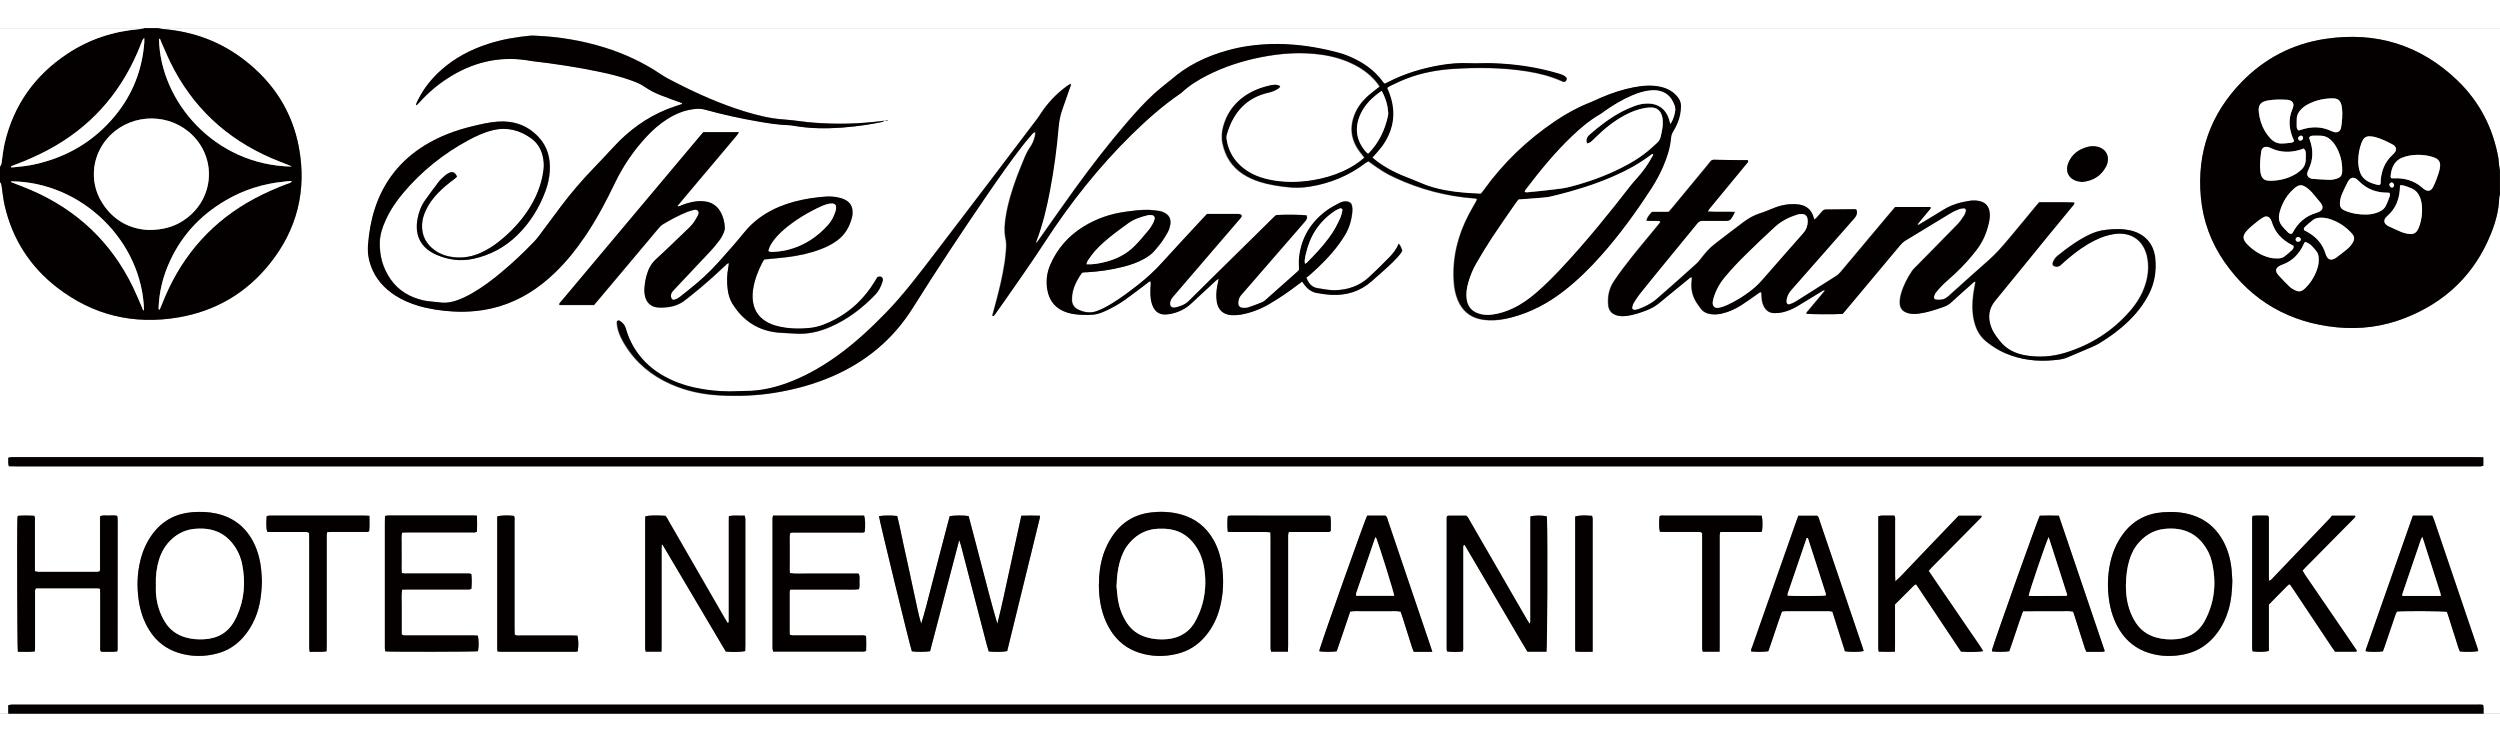
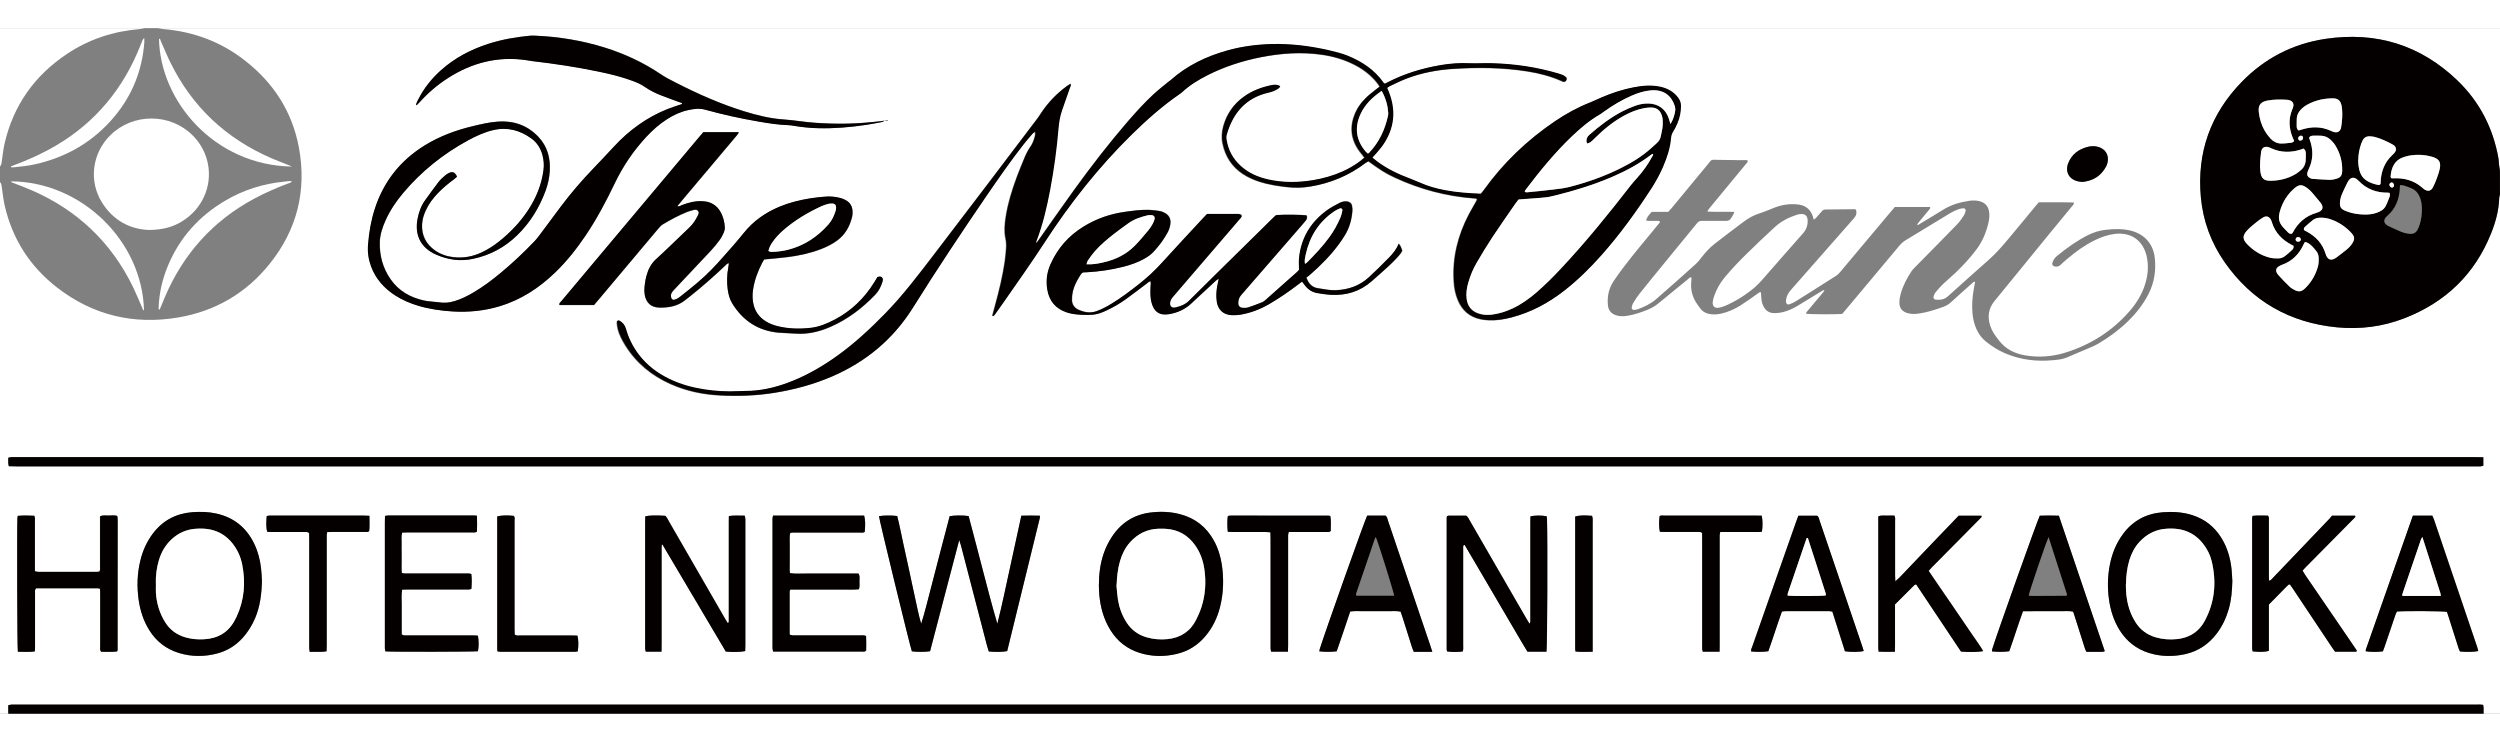
<svg xmlns="http://www.w3.org/2000/svg" id="_レイヤー_1" data-name="レイヤー_1" viewBox="0 0 335.2 91.92" width="337" height="100">
  <rect x="0" y="0" width="335.2" height="91.92" fill="#808080" stroke="none" />
  <defs>
    <style>
      .cls-1 {
        fill: #040000;
      }

      .cls-2 {
        fill: #fff;
      }
    </style>
  </defs>
  <path class="cls-2" d="M21.17,0h314.03v19.1c-.04-.25-.09-.49-.12-.74-.03-.3-.03-.6-.08-.89-.72-4.08-2.54-7.61-5.52-10.47-4.95-4.76-10.9-6.57-17.67-5.56-4.37.65-8.15,2.6-11.24,5.78-4.18,4.3-6.01,9.48-5.47,15.45.29,3.18,1.37,6.12,3.21,8.74,3.64,5.21,8.69,8.07,14.99,8.7,3.12.31,6.18-.08,9.11-1.22,5.48-2.13,9.41-5.88,11.6-11.37.61-1.52,1.05-3.1,1.09-4.76,0-.16.07-.31.11-.47v69.63h-2.21c-.02-.38.04-.77-.06-1.18-.35-.07-.67-.04-.99-.04-109.93,0-219.86,0-329.8,0-.21,0-.42,0-.62,0-.13,0-.26.05-.42.09v1.13H0V20.63c.22.24.22.54.26.84.11.77.2,1.56.37,2.32,1.03,4.48,3.38,8.16,7,10.97,4.82,3.74,10.29,5.05,16.28,4.03,5-.85,9.13-3.28,12.29-7.24,3.64-4.57,4.94-9.79,3.88-15.53-.89-4.8-3.39-8.68-7.23-11.67C29.64,1.83,25.97.47,21.92.13c-.25-.02-.49-.09-.74-.13ZM118.5,12.38c-.06.02-.13.06-.19.06-1.51.18-3.03.31-4.55.35-1.48.04-2.95-.01-4.42-.11-1.43-.09-2.83-.35-4.26-.45-1.83-.12-3.59-.57-5.34-1.11-3.16-.98-6.17-2.32-9.1-3.82-.68-.35-1.37-.68-1.99-1.11-2.35-1.59-4.89-2.77-7.59-3.61-3.03-.94-6.14-1.45-9.31-1.58-.21,0-.42-.02-.62,0-1.91.18-3.79.5-5.62,1.09-2.35.76-4.51,1.88-6.36,3.54-1.25,1.12-2.28,2.41-3.04,3.91-.12.24-.27.48-.3.76.05,0,.08.02.08.01.13-.13.27-.25.39-.39,1.14-1.26,2.41-2.35,3.84-3.26,3.21-2.05,6.68-2.94,10.48-2.38.27.04.55.09.82.13,3,.35,5.99.8,8.94,1.42,1.49.31,2.97.67,4.4,1.2.58.22,1.16.45,1.68.81.68.48,1.43.85,2.2,1.15.84.33,1.68.63,2.53.94.12.05.28.04.33.22-.67.23-1.35.43-2.01.7-2.76,1.11-5.11,2.82-7.13,5-.91.98-1.82,1.96-2.75,2.92-1.57,1.63-3.04,3.34-4.4,5.15-.96,1.27-1.89,2.56-2.85,3.83-.21.28-.42.55-.66.8-1.42,1.49-2.91,2.9-4.49,4.21-1.19.99-2.42,1.92-3.76,2.7-.78.46-1.58.86-2.45,1.12-.72.22-1.44.3-2.18.16-.18-.03-.37-.03-.55-.05-.48-.06-.97-.09-1.44-.19-1.82-.41-3.36-1.28-4.44-2.84-1.04-1.49-1.49-3.16-1.45-4.96.03-1.03.35-1.99.77-2.93.6-1.34,1.41-2.54,2.35-3.66,2.46-2.93,5.4-5.28,8.76-7.1,1.06-.57,2.15-1.07,3.32-1.35,1.9-.45,3.61,0,5.16,1.14.75.55,1.22,1.31,1.46,2.21.18.67.22,1.36.13,2.06-.27,1.93-.99,3.7-2.05,5.31-1.05,1.61-2.38,3-3.89,4.2-.74.59-1.54,1.1-2.4,1.5-1.18.54-2.41.76-3.7.62-.91-.1-1.76-.38-2.51-.91-1.2-.85-1.8-2-1.73-3.49.03-.66.22-1.27.49-1.86.41-.89.99-1.66,1.66-2.36.66-.68,1.38-1.29,2.15-1.84.14-.1.27-.23.39-.34-.29-.61-.58-.74-1.09-.49-.19.09-.37.2-.52.34-.31.28-.63.55-.88.88-.62.8-1.2,1.63-1.8,2.45-.54.74-.83,1.58-1,2.48-.42,2.18.44,3.88,2.47,4.78,1.6.71,3.26.94,5,.57,2.27-.49,4.23-1.55,5.89-3.16,1.73-1.69,2.96-3.7,3.8-5.96.31-.85.51-1.73.56-2.63.11-1.73-.31-3.31-1.52-4.59-1.47-1.56-3.32-2.2-5.44-2.05-1.15.08-2.28.35-3.4.62-2.25.54-4.41,1.34-6.39,2.56-3.3,2.03-5.55,4.88-6.72,8.57-.49,1.54-.75,3.13-.89,4.75-.08,1.01.06,1.98.41,2.92.62,1.66,1.74,2.92,3.21,3.87.97.63,2.03,1.08,3.15,1.41,1.49.44,3.01.66,4.56.75,2.16.13,4.28-.08,6.36-.71,2.82-.86,5.21-2.42,7.32-4.44,1.57-1.51,2.92-3.2,4.14-5,1.53-2.26,2.79-4.66,3.97-7.12,1.09-2.26,2.49-4.31,4.2-6.15.83-.9,1.75-1.7,2.79-2.37.86-.55,1.78-.98,2.78-1.2.77-.17,1.53-.28,2.32-.06,2.35.66,4.74,1.18,7.15,1.59,1.36.23,2.73.45,4.12.49.21,0,.41.04.62.08,1.07.18,2.15.3,3.23.32,2.17.06,4.33-.13,6.48-.45.71-.1,1.41-.26,2.11-.38.13-.02.21-.07.23-.21.17.02.34.04.51.06,0-.02,0-.04,0-.06h-.51,0ZM133.06,38.59s.08.03.11.04c.07-.09.14-.17.21-.26.36-.51.72-1.02,1.08-1.53,1.89-2.7,3.79-5.4,5.59-8.16,3.38-5.19,7.22-10.03,11.64-14.39,1.99-1.96,4.08-3.81,6.39-5.4.11-.08.23-.16.33-.25,1.02-.96,2.2-1.68,3.44-2.3,2.28-1.15,4.69-1.92,7.19-2.42,2.69-.53,5.39-.71,8.12-.33,1.56.22,3.06.66,4.47,1.39,1.18.61,2.21,1.41,3.03,2.48.09.12.17.26.27.41-.18.13-.32.24-.46.35-.43.35-.88.68-1.28,1.06-.73.69-1.31,1.49-1.66,2.44-.48,1.26-.49,2.52.07,3.77.25.55.59,1.04.98,1.5.1.12.19.25.3.4-.2.17-.37.32-.55.46-.74.56-1.53,1.02-2.38,1.4-1.27.57-2.6.95-3.97,1.17-2,.33-3.99.36-5.98-.09-1.39-.31-2.68-.86-3.74-1.84-1.04-.96-1.67-2.13-1.88-3.53-.03-.23-.02-.46.04-.68.85-2.92,2.6-4.94,5.67-5.62.48-.11.92-.3,1.32-.58.08-.05.11-.17.17-.27-.38-.22-.76-.21-1.12-.14-1.35.27-2.62.74-3.74,1.55-1.38.99-2.29,2.31-2.75,3.95-.21.77-.27,1.53-.1,2.32.37,1.73,1.24,3.11,2.72,4.09.7.46,1.46.79,2.25,1.05,1.19.38,2.42.57,3.66.71,1.04.12,2.08.1,3.1-.07,2.73-.45,5.22-1.48,7.43-3.16.12-.09.26-.17.38-.24,1.67,1.21,2.31,1.62,3.56,2.2,3.36,1.56,6.88,2.5,10.57,2.78.15.01.33-.05.45.16-.07.13-.14.27-.21.4-.29.52-.6,1.04-.88,1.57-1.48,2.82-2.23,5.8-2.03,8.99.05.88.22,1.74.56,2.55.57,1.34,1.55,2.21,2.99,2.53.36.08.73.12,1.09.14,1.05.06,2.07-.1,3.08-.37,2.61-.68,4.93-1.92,7.05-3.57,1.85-1.44,3.5-3.07,5.05-4.82,2.47-2.79,4.65-5.79,6.66-8.91.6-.93,1.13-1.9,1.57-2.92.53-1.23.95-2.5,1.06-3.85.02-.3.11-.58.28-.84.22-.35.41-.72.57-1.1.32-.75.49-1.53.48-2.35,0-.41-.13-.76-.37-1.09-.61-.82-1.44-1.27-2.42-1.48-1.17-.25-2.34-.15-3.5.07-1.52.29-2.99.78-4.41,1.39-.49.21-.96.45-1.45.64-1.66.65-3.22,1.5-4.69,2.5-3.75,2.53-6.97,5.6-9.6,9.28-.12.17-.25.32-.38.47-1.63-.07-3.21-.17-4.78-.47-1.16-.22-2.29-.53-3.37-1.01-.44-.2-.89-.38-1.34-.55-1.58-.59-3.1-1.31-4.46-2.33-.2-.15-.39-.32-.6-.49.19-.2.35-.37.49-.54.32-.39.67-.77.95-1.18,1.54-2.25,1.75-4.65.73-7.17-.06-.14-.12-.29-.19-.45.15-.1.25-.19.37-.25.75-.35,1.5-.72,2.27-1.02,2-.76,4.07-1.15,6.2-1.29,3.35-.21,6.68-.19,10,.34,1.55.25,3.07.63,4.51,1.27.08.04.17.08.25.11.17.05.31,0,.41-.16.1-.15.1-.33-.03-.44-.12-.11-.25-.21-.39-.27-.21-.1-.43-.17-.65-.23-2.87-.85-5.8-1.28-8.79-1.37-1.04-.03-2.08.05-3.11,0-1.3-.06-2.58.03-3.86.25-2.47.42-4.84,1.13-7.08,2.29-.14.07-.28.14-.39.2-.07-.03-.1-.04-.11-.05-.03-.03-.07-.06-.1-.1-1.21-1.72-2.89-2.82-4.8-3.6-.81-.33-1.67-.53-2.52-.73-2.55-.59-5.13-.9-7.75-.83-1.99.06-3.95.31-5.87.86-2.81.79-5.39,2.02-7.59,3.98-.09.08-.19.14-.28.21-.66.54-1.33,1.07-1.96,1.64-1.26,1.16-2.4,2.43-3.52,3.72-2.52,2.92-4.87,5.97-7.13,9.09-1.61,2.22-3.18,4.48-4.76,6.72-.05.08-.1.15-.16.22-.06.07-.08.21-.24.17.02-.07.04-.14.06-.2.85-2.23,1.39-4.54,1.83-6.87.51-2.72.89-5.46,1.12-8.22.07-.83.21-1.65.48-2.44.35-1,.7-2,1.05-3,.06-.17.18-.32.1-.56-.19.12-.37.22-.53.34-1.37,1.01-2.52,2.22-3.46,3.65-.15.23-.3.47-.47.69-4.56,6.01-9.1,12.03-13.69,18.01-2.13,2.78-4.23,5.59-6.69,8.1-2.02,2.07-4.13,4.03-6.48,5.71-1.82,1.31-3.75,2.44-5.83,3.29-1.82.75-3.71,1.27-5.68,1.38-.57.03-1.15.02-1.73.05-1.55.08-3.09,0-4.62-.25-1.6-.26-3.15-.69-4.62-1.39-1.62-.78-3.03-1.85-4.12-3.29-.79-1.04-1.36-2.2-1.71-3.45-.14-.49-.43-.8-.83-1.06-.19-.12-.38-.01-.37.22.02.3.06.6.13.88.2.77.56,1.46.97,2.13,1.49,2.42,3.58,4.13,6.16,5.27,2.09.93,4.3,1.39,6.57,1.5,2.47.13,4.93.04,7.38-.36,2.65-.44,5.22-1.13,7.69-2.2,4.52-1.96,8.14-4.97,10.78-9.18,3.19-5.1,6.52-10.12,9.92-15.08,1.58-2.3,3.17-4.59,4.89-6.79.4-.51.82-.99,1.24-1.48.08-.1.2-.17.32-.26.1.28.03.5-.03.72-.12.47-.31.92-.59,1.32-.38.53-.64,1.12-.88,1.72-.3.75-.62,1.49-.9,2.25-.65,1.75-1.21,3.53-1.5,5.39-.14.94-.24,1.88-.05,2.82.1.46.14.91.1,1.37-.05.64-.1,1.29-.2,1.93-.29,1.92-.75,3.8-1.26,5.67-.14.51-.28,1.01-.41,1.52h0ZM247,38.32c.17-.19.32-.37.46-.54,2.41-2.88,4.83-5.76,7.24-8.65.21-.25.44-.46.72-.64,2.03-1.23,4.05-2.47,6.09-3.7.33-.2.7-.36,1.06-.5.21-.08.45-.12.67-.14.2-.02.36.17.31.36-.05.2-.11.41-.22.58-.28.42-.56.85-.91,1.21-1.83,1.89-3.68,3.75-5.53,5.63-.19.2-.4.39-.56.61-.64.97-1.18,1.98-1.49,3.1-.1.37-.17.77-.17,1.16,0,.78.4,1.23,1.16,1.43.46.12.91.11,1.37.05,1.15-.15,2.24-.51,3.33-.9.4-.14.74-.34,1.06-.63.93-.86,1.88-1.7,2.83-2.54.11-.09.2-.25.4-.2-.1.58-.22,1.15-.29,1.72-.14,1.13-.16,2.26.07,3.37.25,1.16.75,2.18,1.69,2.94.78.62,1.61,1.15,2.53,1.55,2.09.89,4.26,1.15,6.5.93.62-.06,1.24-.11,1.82-.37,1.08-.47,2.17-.92,3.25-1.38.34-.15.68-.3.99-.49,1.43-.85,2.77-1.83,3.96-3,1.1-1.07,2.03-2.26,2.73-3.63.77-1.51,1.02-3.1.85-4.77-.19-1.94-1.37-3.27-3.27-3.74-.02,0-.05,0-.07-.01-1.07-.25-2.15-.21-3.23-.09-.83.09-1.62.33-2.37.7-1.51.76-2.88,1.74-4.18,2.81-.27.22-.47.5-.59.84-.12.32.02.54.37.58.27.03.49-.03.69-.22.3-.29.61-.56.93-.83,1.13-.96,2.32-1.82,3.66-2.48.83-.41,1.7-.71,2.62-.84,1.64-.23,3.65.33,4.32,2.87.01.04.02.09.03.14.28,1.27.17,2.52-.22,3.75-.42,1.34-1.15,2.52-2.06,3.57-2.36,2.71-5.29,4.56-8.73,5.61-1.72.52-3.48.64-5.27.34-1.42-.24-2.63-.83-3.52-1.99-.25-.33-.51-.65-.73-1.01-.19-.31-.35-.65-.46-1-.38-1.2-.23-2.31.6-3.31,2.4-2.92,4.78-5.86,7.17-8.79,1.07-1.3,2.14-2.6,3.21-3.9.11-.13.28-.24.24-.5-1.57-.05-3.13-.02-4.7-.03-.18.2-.34.39-.5.59-1.18,1.42-2.34,2.86-3.53,4.26-.86,1.02-1.72,2.04-2.74,2.92-1.77,1.55-3.51,3.13-5.26,4.7-.1.09-.2.19-.32.27-.46.34-.98.37-1.51.31-.19-.02-.31-.23-.25-.42.07-.19.14-.4.27-.56.32-.39.66-.77,1.02-1.12.5-.48,1.03-.92,1.54-1.39,1.06-1,2.04-2.06,2.92-3.23.79-1.05,1.29-2.23,1.59-3.5.13-.56.21-1.13.08-1.71-.14-.62-.5-1.02-1.1-1.22-.49-.16-1-.17-1.51-.1-1.24.18-2.43.52-3.51,1.19-1.04.64-2.08,1.28-3.13,1.9-.1.06-.2.21-.39.09.14-.18.28-.36.43-.54.41-.5.83-.99,1.24-1.49.07-.08.16-.17.07-.32h-4.71c-.36.43-.74.87-1.11,1.31-2.04,2.44-4.09,4.88-6.14,7.32-.19.23-.4.45-.65.61-1.8,1.16-3.62,2.3-5.44,3.44-.25.16-.53.27-.81.37-.25.09-.45-.09-.45-.36,0-.16.03-.32.06-.48.11-.44.34-.79.64-1.13,2.81-3.18,5.6-6.38,8.41-9.56.33-.37.41-.73.28-1.16-.09-.03-.13-.06-.17-.06-1.31.01-2.63.03-3.94.04-.2,0-.35.09-.47.24-.27.31-.54.63-.82.93-.07.07-.17.11-.28.18-.03-.14-.05-.23-.07-.32-.28-.99-.95-1.56-1.96-1.7-.38-.05-.78-.06-1.17-.04-.67.04-1.32.19-1.95.42-.69.25-1.36.58-2.06.79-.81.25-1.53.66-2.19,1.15-1.31.97-2.61,1.98-3.91,2.98-.66.51-1.21,1.14-1.72,1.79-.25.33-.51.66-.82.93-1.75,1.57-3.5,3.15-5.28,4.68-.72.62-1.58,1.03-2.48,1.35-.15.05-.31.08-.47.08-.21,0-.36-.16-.31-.36s.1-.41.21-.58c.25-.41.51-.82.81-1.2,1.15-1.44,2.32-2.87,3.49-4.3,1.42-1.73,2.84-3.46,4.25-5.19.18-.22.36-.32.65-.31.71.01,1.43,0,2.14,0,.39,0,.78,0,1.18,0,.13,0,.28-.05.38-.12.18-.13.53-.72.66-1.08-1.2-.05-2.38.03-3.64-.05.1-.16.14-.26.21-.34.33-.41.67-.82,1.01-1.23,1.34-1.62,2.67-3.24,4.01-4.86.09-.11.27-.21.14-.46-.3,0-.62,0-.94,0-.97-.01-1.94-.02-2.9-.04-1.16-.03-.88-.09-1.51.66-1.61,1.93-3.2,3.88-4.8,5.81-.14.17-.3.34-.45.5h-2.22c-.53.58-.64.75-.75,1.18.14.01.27.03.4.03.39,0,.78,0,1.18,0,.11,0,.24-.01.28.18-.4.48-.8.98-1.21,1.48-1.72,2.08-3.46,4.14-4.98,6.38-.68,1-.91,2.11-.79,3.29.07.71.49,1.17,1.2,1.36.48.13.96.11,1.44.03.87-.14,1.7-.42,2.52-.74.59-.23,1.13-.52,1.61-.92,1.32-1.09,2.64-2.16,3.96-3.24.13-.11.23-.3.48-.23-.01.25-.03.5-.05.75-.06.95.17,1.83.68,2.63.17.27.37.53.56.79.34.45.81.68,1.35.75.51.07,1.01.03,1.51-.09.91-.22,1.75-.6,2.53-1.09.8-.51,1.56-1.07,2.33-1.61.11-.07.19-.21.4-.13.01.2.03.43.04.65.02.4.09.78.26,1.14.29.62.76.98,1.45.99.36,0,.74-.03,1.09-.11.75-.17,1.44-.49,2.09-.88,1.08-.66,2.17-1.32,3.25-1.98.09-.05.17-.16.34-.05-.14.16-.26.32-.39.48-.64.76-1.28,1.52-1.91,2.28-.08.1-.22.19-.14.35.53.07,3.79.09,4.74.02h0ZM332.96,57.53c-.42,0-.76-.02-1.1-.02-109.88,0-219.76,0-329.64,0-.23,0-.46,0-.69,0-.13,0-.26.05-.41.08.02.39-.06.75.07,1.14.37,0,.71.02,1.06.02,109.88,0,219.76,0,329.64,0,.23,0,.46,0,.69,0,.13,0,.26-.05.39-.08v-1.15ZM79.68,37.11c.22-.26.42-.49.61-.71,2.67-3.18,5.34-6.36,8.01-9.53.16-.19.33-.39.55-.52,1.05-.63,2.12-1.21,3.26-1.67.23-.09.48-.16.72-.23.27-.07.56-.18.77.09.21.27.01.54-.11.77-.28.53-.61,1.03-1.05,1.45-1.49,1.41-2.95,2.86-4.46,4.24-.69.62-1.06,1.37-1.29,2.23-.05.2-.11.4-.14.61-.1.64-.21,1.27-.1,1.92.17,1.04.81,1.7,1.92,1.73,1.28.03,2.53-.18,3.56-1.04.21-.18.44-.34.65-.51,1.63-1.29,3.18-2.67,4.69-4.1.12-.12.22-.28.47-.29-.03.2-.05.38-.08.56-.19.98-.21,1.97-.08,2.96.09.67.26,1.32.62,1.89,1.44,2.33,3.51,3.67,6.26,3.9.73.06,1.47.07,2.2.12,1.65.12,3.21-.25,4.71-.91,2.32-1.01,4.28-2.52,6.02-4.34.45-.47.74-1.06.93-1.68.06-.2.1-.42-.05-.59-.16-.18-.37-.14-.62-.05-.13.21-.27.44-.41.68-1.32,2.15-3.07,3.85-5.32,5.02-1.03.54-2.1.99-3.25,1.11-1.47.16-2.95.13-4.4-.23-.56-.14-1.1-.34-1.59-.65-.91-.57-1.47-1.37-1.68-2.43-.11-.57-.12-1.14-.04-1.72.18-1.32.64-2.54,1.25-3.72.08-.16.19-.31.26-.43,1.06-.11,2.07-.19,3.08-.31,1.56-.2,3.09-.52,4.56-1.09.76-.29,1.47-.65,2.13-1.13,1.1-.8,1.71-1.91,2.02-3.2.06-.24.06-.5.05-.76-.03-.62-.32-1.1-.85-1.42-.22-.13-.45-.23-.69-.3-.72-.21-1.45-.27-2.19-.2-.64.06-1.29.12-1.92.22-1.41.22-2.8.56-4.13,1.12-1.88.79-3.51,1.92-4.8,3.53-.46.58-.94,1.13-1.42,1.69-.39.46-.79.9-1.19,1.35-1.12,1.29-2.3,2.53-3.61,3.63-.74.62-1.5,1.22-2.26,1.83-.14.11-.3.22-.46.31-.12.07-.25.11-.39.14-.17.04-.33-.06-.38-.22-.03-.09-.04-.18-.05-.27-.03-.36.17-.6.4-.84,1.67-1.76,3.33-3.52,4.98-5.29.41-.44.78-.91,1.14-1.39.22-.29.39-.63.54-.96.1-.23.17-.49.16-.73-.04-.77-.23-1.5-.63-2.17-.39-.64-.95-1.06-1.67-1.25-.24-.06-.5-.08-.75-.09-.94-.05-1.83.19-2.7.52-.18.07-.35.23-.62.14.23-.28.45-.55.67-.81.24-.28.47-.57.71-.85.22-.26.45-.53.67-.79.24-.28.47-.57.71-.85.22-.26.45-.53.67-.79.22-.26.45-.53.67-.79.24-.28.47-.57.71-.85.22-.26.45-.53.67-.79.24-.28.47-.57.71-.85.22-.26.45-.53.67-.79.24-.28.48-.56.71-.85.21-.26.46-.5.69-.91-1.66,0-3.22,0-4.77,0-.21.25-.41.47-.6.7-4.52,5.39-9.05,10.77-13.57,16.16-1.63,1.94-3.26,3.88-4.89,5.83-.11.13-.3.23-.23.48h4.67ZM161.85,24.92c-.2.21-.36.38-.52.55-1.83,1.98-3.68,3.95-5.49,5.95-.98,1.08-2.05,2.06-3.19,2.96-1.14.9-2.3,1.77-3.55,2.53-.65.4-1.32.76-2.04,1.02-.84.3-1.64.16-2.42-.19-.54-.24-.87-.7-.88-1.3,0-.39.03-.78.12-1.16.16-.7.49-1.34.86-1.95.43-.72.39-.58,1.03-.62,1.64-.09,3.26-.33,4.85-.73.99-.25,1.94-.57,2.84-1.08.51-.29.98-.61,1.36-1.06.33-.39.66-.77.96-1.18.31-.43.59-.88.84-1.35.15-.28.26-.6.31-.91.16-.86-.16-1.42-.97-1.76-.15-.06-.3-.12-.46-.14-.46-.06-.91-.13-1.37-.15-1.09-.04-2.16.12-3.24.26-1.99.27-3.85.92-5.56,1.97-2.02,1.24-3.52,2.94-4.47,5.13-.46,1.07-.59,2.17-.4,3.31.26,1.56,1.13,2.58,2.63,3.08.75.25,1.54.3,2.32.32.41.01.83,0,1.24-.03.6-.06,1.16-.29,1.71-.54.92-.43,1.8-.94,2.63-1.53.95-.69,1.88-1.41,2.82-2.11.14-.11.26-.25.49-.3.06.31,0,.58,0,.84-.02.67-.04,1.34.13,1.99.34,1.28,1.09,1.81,2.4,1.58,1.06-.19,2.03-.61,2.84-1.34,1.14-1.04,2.27-2.1,3.4-3.15.09-.08.2-.14.38-.26-.08.4-.15.72-.21,1.03-.12.66-.15,1.33-.06,2,.15,1.11.87,1.79,1.98,1.86.41.02.83,0,1.24-.07,1.35-.24,2.62-.72,3.8-1.41,1.34-.78,2.61-1.65,3.84-2.59.18-.14.37-.27.58-.43.14.19.26.35.39.51.42.56.97.92,1.66,1.03.61.1,1.23.2,1.85.23,2.04.11,3.87-.45,5.43-1.82.73-.64,1.46-1.28,2.17-1.93.42-.39.83-.8,1.23-1.22.27-.28.52-.58.7-.95-.12-.32-.21-.64-.48-.94-.3.78-.79,1.36-1.32,1.9-.87.89-1.75,1.77-2.67,2.61-1.28,1.18-2.82,1.7-4.54,1.74-.77.02-1.51-.15-2.26-.26-.82-.11-1.29-.61-1.59-1.45.11-.07.23-.14.33-.23.41-.37.83-.73,1.23-1.11,1.38-1.31,2.63-2.72,3.62-4.35.59-.98.89-2.07.99-3.21.02-.25,0-.51-.06-.75-.08-.35-.34-.53-.71-.55-.33-.02-.65.05-.94.2-.57.3-1.15.59-1.67.97-2.18,1.58-3.49,3.71-3.76,6.41-.05.52,0,1.05,0,1.59-.08.09-.16.18-.24.26-1.43,1.27-2.86,2.55-4.29,3.81-.12.11-.25.22-.4.27-.62.25-1.24.49-1.88.7-.23.08-.5.07-.75.06-.41-.02-.62-.28-.6-.69.01-.3.08-.6.26-.85.13-.19.29-.36.44-.53,2.62-3.01,5.23-6.03,7.85-9.04.17-.19.33-.38.49-.58.17-.21.24-.44.12-.7-.5-.1-2.92-.13-4.08-.05-.08.07-.17.14-.25.22-2.58,2.54-5.16,5.08-7.74,7.62-1.23,1.21-2.47,2.42-3.69,3.65-.51.52-1.15.75-1.83.9-.52.11-.79-.19-.7-.71.05-.28.19-.51.38-.72.72-.84,1.44-1.68,2.16-2.52,2.3-2.68,4.6-5.35,6.9-8.03.04-.05.1-.1.12-.17.05-.12.03-.24-.09-.3-.1-.05-.21-.09-.32-.09-1.38,0-2.77,0-4.18,0h0ZM136.95,65.37c-.54,2.49-1.07,4.9-1.59,7.3-.52,2.4-1.02,4.8-1.63,7.2-.71-2.39-1.32-4.79-1.95-7.19-.64-2.42-1.25-4.86-1.9-7.25-.72-.11-2.03-.1-2.54.02-.42,1.59-.84,3.19-1.26,4.8-.42,1.61-.83,3.21-1.25,4.82-.42,1.6-.8,3.21-1.31,4.8-.37-1.19-.58-2.41-.85-3.61-.27-1.19-.51-2.39-.77-3.58-.26-1.22-.53-2.43-.8-3.65-.27-1.21-.49-2.43-.8-3.61-.77-.1-1.97-.09-2.44.03.06.58,4.17,17.44,4.41,18.11.58.1,1.86.1,2.44-.01,1.3-4.9,2.56-9.83,3.91-14.91.11.35.18.53.23.72,1.16,4.46,2.32,8.92,3.48,13.38.07.29.17.57.25.84.86.1,1.98.07,2.47-.05,1.46-5.96,2.93-11.94,4.39-17.91.02-.06,0-.13-.01-.24-.81-.02-1.61-.02-2.47,0h0ZM207.36,83.6c.11-.76.16-14.42.07-17.77,0-.13-.03-.27-.04-.38-.65-.13-1.67-.12-2.18.02,0,.26-.01.54-.01.81,0,4.22,0,8.44,0,12.66,0,.21,0,.42,0,.62,0,.07-.05.15-.1.31-.15-.23-.25-.38-.34-.54-.58-1-1.15-2-1.73-2.99-1.98-3.43-3.96-6.87-5.95-10.3-.14-.23-.23-.51-.49-.67-.77,0-1.56,0-2.34,0-.07,0-.13.03-.2.04-.02.07-.07.13-.07.19,0,5.9,0,11.81,0,17.71,0,.09.04.18.06.26.6.09,1.53.09,2.09,0,.1-.26.06-.54.06-.81,0-4.2,0-8.39,0-12.59,0-.21,0-.42,0-.62,0-.11,0-.24.2-.26.55.94,1.11,1.89,1.67,2.84.56.95,1.12,1.91,1.68,2.86.57.97,1.14,1.95,1.71,2.92.56.95,1.12,1.91,1.68,2.86.56.95,1.1,1.91,1.68,2.83h2.56,0ZM88.71,83.6c0-.44,0-.8.01-1.17,0-.37,0-.74,0-1.11v-9.9c0-.37,0-.74,0-1.11,0-.36-.02-.72.02-1.07.07,0,.11,0,.11,0,2.83,4.78,5.66,9.56,8.48,14.33.9.09,2.07.07,2.6-.06,0-.26.02-.53.02-.8,0-5.49,0-10.98,0-16.47,0-.16.01-.32,0-.48-.01-.13-.05-.25-.09-.41-.72.02-1.4-.07-2.12.06,0,.28-.01.53-.01.78,0,4.24,0,8.49,0,12.73,0,.21,0,.42,0,.62,0,.09,0,.18-.16.19-.12-.2-.25-.42-.38-.63-2.5-4.33-5-8.67-7.5-13-.15-.26-.26-.54-.48-.73-1.22-.08-2.14-.05-2.67.07,0,.26-.02.53-.02.8,0,5.49,0,10.98,0,16.47,0,.16,0,.32,0,.48.01.13.05.26.08.39h2.13,0ZM299.31,74.03c-.02-.35-.04-.93-.1-1.5-.16-1.48-.56-2.89-1.36-4.17-.92-1.49-2.21-2.51-3.88-3.05-1.3-.42-2.63-.49-3.97-.39-2.21.16-4.02,1.12-5.34,2.92-.92,1.25-1.48,2.65-1.77,4.16-.29,1.53-.32,3.07-.11,4.61.21,1.48.65,2.88,1.45,4.15.94,1.48,2.24,2.5,3.91,3.02,1.6.5,3.22.53,4.85.16,1.76-.39,3.16-1.34,4.25-2.78.73-.97,1.24-2.05,1.58-3.21.35-1.21.46-2.44.5-3.91h0ZM35.12,74.05c-.03-.4-.05-1-.11-1.59-.13-1.18-.42-2.31-.95-3.38-1.04-2.12-2.71-3.46-5.02-3.98-1.07-.24-2.15-.27-3.23-.19-2.19.17-3.97,1.1-5.3,2.86-.82,1.08-1.36,2.3-1.68,3.61-.43,1.75-.48,3.52-.23,5.29.21,1.45.65,2.83,1.44,4.08.94,1.48,2.24,2.5,3.91,3.02,1.74.54,3.5.54,5.25.06,1.32-.36,2.44-1.07,3.36-2.09.7-.78,1.24-1.66,1.65-2.62.66-1.56.87-3.19.92-5.06h0ZM147.34,74.63c.02.44.02.88.06,1.31.15,1.7.59,3.31,1.5,4.77.93,1.49,2.22,2.51,3.89,3.04,1.64.52,3.31.55,4.98.15,1.58-.37,2.88-1.2,3.91-2.45.93-1.12,1.54-2.4,1.9-3.81.48-1.88.53-3.79.25-5.7-.17-1.15-.52-2.24-1.08-3.26-1.01-1.8-2.5-2.98-4.5-3.51-1.34-.35-2.7-.4-4.05-.22-2.2.29-3.92,1.41-5.13,3.28-.47.72-.84,1.49-1.11,2.3-.44,1.33-.62,2.69-.61,4.09h0ZM103.68,65.35c-.13.34-.09.62-.09.89,0,5.49,0,10.98,0,16.47,0,.16,0,.32,0,.48.01.13.05.26.08.43h6.52c1.78,0,3.55,0,5.33,0,.2,0,.42.06.62-.13,0-.64.03-1.3-.01-1.96-.28-.12-.54-.08-.79-.08-2.44,0-4.89,0-7.33,0-.58,0-1.15,0-1.73,0-.13,0-.25-.05-.36-.08-.02-.09-.04-.13-.04-.18,0-1.87,0-3.74,0-5.6,0-.08.05-.17.09-.29h4.57c.78,0,1.57,0,2.35,0,.75-.01,1.51.05,2.28-.04.12-.36.07-.71.07-1.05,0-.33.09-.69-.12-1.05-.75,0-1.51,0-2.27,0h-2.28c-.76,0-1.57,0-2.35,0-.75-.01-1.51.05-2.3-.05-.07-.46-.03-.89-.03-1.33,0-.46,0-.92,0-1.38s-.01-.88,0-1.31c.01-.45-.07-.92.07-1.38.13-.02.24-.04.35-.05.21,0,.41,0,.62,0,2.77,0,5.53,0,8.3,0,.24,0,.5.06.72-.09.1-.94.07-1.69-.08-2.18h-12.18,0ZM63.95,65.38c-.2-.02-.31-.03-.42-.03-3.83,0-7.65,0-11.48,0-.13,0-.26.03-.44.06,0,.3-.02.57-.02.84,0,5.49,0,10.98,0,16.47,0,.16,0,.32,0,.48.01.13.05.26.07.37.83.08,11.9.06,12.41-.02.12-.55.12-1.48-.01-2.09-.21-.01-.43-.03-.66-.03-1.64,0-3.27,0-4.91,0-1.34,0-2.67,0-4.01,0-.2,0-.42.06-.64-.15v-1.96c0-.67-.01-1.34,0-2.01.01-.66-.06-1.33.06-2.02.28,0,.53-.02.78-.02,2.58,0,5.16,0,7.75,0,.25,0,.5.05.76-.09.04-.66.07-1.32-.01-1.98-.28-.11-.54-.07-.79-.07-2.58,0-5.16,0-7.75,0-.25,0-.5.04-.78-.08-.06-.44-.02-.88-.03-1.31,0-.46,0-.92,0-1.38s-.01-.88,0-1.31c.02-.45-.07-.92.08-1.41.28,0,.55-.02.83-.02,2.81,0,5.63,0,8.44,0,.24,0,.5.06.75-.1.05-.69.03-1.38,0-2.13h0ZM2.4,83.61c.77,0,1.49.06,2.25-.04.01-.17.03-.3.03-.44,0-.39,0-.78,0-1.18,0-2.05,0-4.11,0-6.16,0-.22-.07-.46.15-.69,2.74,0,5.5,0,8.27,0,.09,0,.17.04.3.07,0,.26.02.51.02.76,0,2.31,0,4.61,0,6.92,0,.24-.08.51.13.76.71-.02,1.44.06,2.14-.04.03-.09.06-.14.06-.18,0-5.77.01-11.53.01-17.3,0-.18-.01-.37-.02-.55,0-.02,0-.05-.02-.07-.01-.02-.03-.03-.1-.1-.31-.06-.67-.03-1.04-.02-.38.01-.78-.09-1.18.11v.76c0,1.98,0,3.97,0,5.95,0,.22.06.46-.09.7-.11.01-.22.03-.33.03-2.63,0-5.26,0-7.89,0-.13,0-.26-.05-.43-.08v-.78c0-1.96,0-3.92,0-5.88,0-.25.04-.5-.08-.78-.73-.04-1.46-.05-2.21.01-.02.14-.05.25-.05.36-.07,1.74-.02,17.21.06,17.86h0ZM302.03,65.39c-.1.3-.06.58-.06.85,0,5.49,0,10.98,0,16.47,0,.16,0,.32,0,.48,0,.13.04.26.06.38.94.1,1.72.08,2.18-.07v-6.21c.81-.82,1.6-1.63,2.39-2.43.08-.08.17-.16.25-.23.02-.01.04-.03.06-.03s.05,0,.13,0c.12.17.27.37.4.58,1.74,2.61,3.48,5.22,5.22,7.83.14.21.29.41.42.6.97,0,1.89,0,2.81,0,.02,0,.05,0,.06-.02s.02-.04.05-.13c-.37-.56-.77-1.14-1.17-1.72-.42-.61-.83-1.22-1.25-1.83-.4-.59-.81-1.18-1.21-1.77-.4-.59-.81-1.18-1.21-1.77-.42-.61-.84-1.21-1.25-1.83-.39-.59-.84-1.15-1.18-1.8.12-.13.22-.26.33-.37,1.23-1.25,2.47-2.49,3.7-3.74.96-.97,1.91-1.93,2.87-2.9.09-.09.24-.17.14-.35h-3.1c-.09.11-.21.26-.33.4-.92.97-1.85,1.94-2.77,2.9-1.61,1.68-3.22,3.37-4.83,5.05-.13.14-.24.33-.51.37,0-.17-.02-.31-.02-.44,0-.51,0-1.02,0-1.52,0-2.03,0-4.06,0-6.09,0-.22.07-.46-.14-.68-.66,0-1.34-.05-2.04.03h0ZM254.08,83.61c.03-.77.01-1.46.01-2.14,0-.71,0-1.43,0-2.15,0-.69,0-1.38,0-2.06.87-.88,1.72-1.73,2.57-2.57.06-.06.15-.08.26-.13,2.02,3.03,4.03,6.04,6.02,9.02,1.06.09,2.45.07,2.97-.06-.43-.77-.97-1.46-1.45-2.18-.47-.71-.96-1.41-1.44-2.11-.49-.72-.99-1.45-1.48-2.17-.48-.7-.97-1.41-1.45-2.11-.49-.72-.98-1.45-1.49-2.19.15-.16.26-.31.39-.44,1.38-1.39,2.76-2.78,4.14-4.18.81-.82,1.62-1.64,2.43-2.46.08-.08.19-.15.11-.31h-3.05c-.55.57-1.1,1.15-1.66,1.73-.56.58-1.12,1.16-1.68,1.75-.57.6-1.15,1.2-1.72,1.8-.56.58-1.11,1.17-1.67,1.75-.56.57-1.06,1.19-1.76,1.76-.01-.32-.03-.54-.03-.76,0-2.42,0-4.84,0-7.27,0-.25.06-.5-.1-.78-.34,0-.68-.02-1.02,0-.36.01-.73-.08-1.13.11v17.22c0,.16,0,.32,0,.48,0,.13.03.26.05.43.73.04,1.41.02,2.19.01h0ZM323.53,65.37c-2.12,6.02-4.21,12-6.31,17.97-.02.06,0,.13,0,.2.53.1,1.66.11,2.29.01.07-.18.14-.37.21-.56.5-1.46.99-2.92,1.49-4.38.05-.15.13-.28.19-.4,1.14-.09,6.16-.06,6.7.04.07.2.15.41.21.63.45,1.43.9,2.85,1.36,4.28.05.15.12.29.18.41.95.09,1.96.06,2.45-.06-.05-.17-.09-.35-.14-.52-1.94-5.71-3.87-11.43-5.81-17.14-.06-.17-.14-.33-.21-.49h-2.6ZM238.93,78.21c.17-.01.31-.03.44-.04,1.96,0,3.92,0,5.88,0,.13,0,.26.04.42.06.57,1.79,1.14,3.56,1.69,5.32.76.12,2.05.1,2.51-.04-.05-.17-.1-.35-.16-.52-1.15-3.4-2.31-6.81-3.46-10.21-.76-2.25-1.52-4.5-2.29-6.74-.08-.23-.1-.5-.33-.66h-2.52c-.1.27-.2.53-.29.78-.91,2.59-1.82,5.17-2.73,7.76-1.05,3-2.11,6-3.16,9-.07.21-.21.41-.15.65.69.08,1.76.07,2.3-.03.63-1.75,1.18-3.56,1.83-5.33h0ZM192.05,83.62c-.12-.39-.21-.67-.31-.95-.98-2.9-1.97-5.8-2.95-8.7-.89-2.64-1.78-5.28-2.68-7.92-.08-.23-.1-.5-.33-.68h-2.46c-.31.57-5.52,15.24-6.35,17.86-.03.1-.04.22-.07.33.59.09,1.72.09,2.33,0,.3-.87.6-1.77.91-2.66.3-.89.6-1.78.9-2.67.59-.1,1.15-.04,1.7-.05.55,0,1.11,0,1.66,0s1.15,0,1.73,0c.55.01,1.1-.06,1.67.06.09.27.19.53.27.79.42,1.34.85,2.68,1.27,4.02.06.19.14.37.23.58h2.49,0ZM273.5,65.37c-.29.54-5.79,15.97-6.37,17.87-.03.1-.03.22-.05.33.68.09,1.77.08,2.32-.02.64-1.76,1.18-3.56,1.84-5.36.58,0,1.13-.01,1.68-.01.55,0,1.11,0,1.66,0s1.15,0,1.73,0c.55.01,1.1-.06,1.66.06.08.23.15.45.22.67.45,1.43.91,2.85,1.36,4.28.05.15.13.28.2.44h.85c.25,0,.51,0,.76,0,.26-.01.54.05.85-.08-2.05-6.07-4.1-12.11-6.16-18.17-.88-.03-1.73-.03-2.55,0h0ZM49.54,65.38c-.33-.01-.58-.03-.83-.03-3.85,0-7.7,0-11.55,0-.35,0-.69,0-1.04,0-.13,0-.26.05-.38.07-.09.94-.07,1.64.07,2.11.22,0,.44.02.67.02,1.43,0,2.86,0,4.29,0,.2,0,.42-.05.65.13,0,.23.02.51.02.78,0,4.38,0,8.76,0,13.14,0,.51,0,1.01,0,1.52,0,.15.04.3.07.5.76-.04,1.48.06,2.25-.07,0-.3.02-.58.02-.85,0-4.7,0-9.41,0-14.11,0-.21,0-.42,0-.62,0-.13.05-.26.07-.41.27,0,.5-.02.72-.02,1.43,0,2.86,0,4.29,0,.2,0,.41.06.62-.11.06-.65.02-1.31.03-2.06h0ZM230.56,83.6c0-.35.01-.62.01-.89,0-4.7,0-9.41,0-14.11,0-.21,0-.42,0-.62,0-.13.05-.26.08-.42h.72c1.45,0,2.9,0,4.36,0,.18,0,.35-.03.51-.05.11-.71.1-1.59-.03-2.14-.24,0-.49-.01-.73-.01-2.26,0-4.52,0-6.78,0-1.84,0-3.69,0-5.53,0-.22,0-.46-.06-.65.07-.11.69-.1,1.59.04,2.1.21,0,.44.02.67.02,1.45,0,2.9,0,4.36,0,.2,0,.42-.06.63.14,0,.24.01.51.01.79,0,4.7,0,9.41,0,14.11,0,.21,0,.42,0,.62,0,.13.05.26.08.39h2.25,0ZM172.69,83.6c0-.34.02-.62.02-.89,0-4.71,0-9.41,0-14.12,0-.21,0-.42,0-.62,0-.13.05-.26.08-.42h.79c1.43,0,2.86,0,4.29,0,.18,0,.37.05.56-.15-.02-.64.08-1.32-.06-1.98-.09-.03-.13-.06-.18-.06-4.36,0-8.72,0-13.08-.01-.11,0-.23.01-.34.02-.02,0-.05,0-.07.02-.02.01-.03.03-.09.1-.06.63-.06,1.3.01,2.03.26.01.48.03.71.03,1.45,0,2.91,0,4.36,0,.2,0,.4.03.65.04,0,.31.02.59.02.86,0,4.71,0,9.41,0,14.12,0,.21,0,.42,0,.62,0,.13.04.26.07.4h2.26,0ZM66.71,83.58c.16.01.29.04.42.04,3.32,0,6.64,0,9.95,0,.13,0,.26-.03.38-.05.11-.76.1-1.61-.05-2.11-.23,0-.48-.02-.73-.02-2.3,0-4.61,0-6.91,0-.24,0-.51.07-.77-.12,0-.25-.02-.53-.02-.8,0-2.97,0-5.95,0-8.92,0-1.82,0-3.64,0-5.46,0-.25.06-.51-.09-.74-.88-.1-1.76-.07-2.23.08,0,5.9,0,11.83,0,17.75,0,.11.03.22.04.36h0ZM213.55,83.61v-17.37c0-.16.01-.32,0-.48-.01-.13-.06-.25-.08-.37-1.11-.09-1.78-.06-2.26.09,0,5.9,0,11.82,0,17.74,0,.11.02.22.04.36.76.08,1.49.04,2.31.03h0ZM279.18,20.62c1.46-.15,2.56-.82,3.23-2.14.06-.12.1-.26.14-.39.28-1.05-.27-1.94-1.33-2.19-.44-.1-.87-.09-1.3.02-1.23.32-2.17,1.01-2.63,2.22-.43,1.14.14,2.14,1.33,2.4.18.04.36.05.55.08h0Z" />
  <path class="cls-1" d="M335.2,22.29c-.04.16-.1.31-.11.47-.05,1.66-.48,3.24-1.09,4.76-2.2,5.49-6.12,9.24-11.6,11.37-2.93,1.14-5.99,1.53-9.11,1.22-6.3-.63-11.34-3.49-14.99-8.7-1.83-2.62-2.92-5.55-3.21-8.74-.55-5.98,1.29-11.15,5.47-15.45,3.09-3.18,6.87-5.13,11.24-5.78,6.76-1.01,12.71.8,17.67,5.56,2.98,2.86,4.8,6.39,5.52,10.47.05.29.04.6.08.89.03.25.08.49.12.74v3.18h0ZM307.57,15.18c0-.07,0-.09,0-.11-.05-.13-.12-.25-.17-.38-.5-1.25-.6-2.5-.07-3.77.06-.15.12-.3.15-.46.07-.35-.1-.64-.43-.77-.13-.05-.27-.08-.4-.09-.88-.05-1.75-.06-2.62.1-.97.18-1.29.63-1.17,1.61.11.88.36,1.72.81,2.48.21.35.46.69.74.99.37.4.84.67,1.39.68.48.01.96-.05,1.44-.11.12-.01.22-.13.32-.18h0ZM320.4,22.09c-.13-.02-.18-.03-.23-.03-1.52.02-2.84-.46-3.91-1.57-.1-.1-.2-.19-.31-.27-.39-.26-.73-.19-1.02.18-.08.11-.15.23-.21.35-.22.45-.45.91-.65,1.37-.12.27-.23.56-.28.85-.19,1.11.12,1.3.87,1.6.8.31,1.65.42,2.5.42.5,0,1.01-.06,1.49-.23.49-.17.95-.4,1.2-.87.24-.44.4-.92.58-1.39.04-.11-.02-.25-.03-.41h0ZM309.63,14.64s-.02.05-.01.07c.02.07.03.13.06.2.5,1.36.51,2.7-.13,4.02-.07.14-.14.29-.17.45-.08.32.06.59.37.73.1.05.22.09.33.1.78.05,1.56.11,2.34.13.25,0,.5-.05.75-.12.66-.18.87-.44.88-1.13.02-1.23-.29-2.37-.95-3.41-.17-.27-.4-.51-.63-.73-.32-.31-.73-.48-1.18-.52-.37-.03-.74-.02-1.1-.01-.21,0-.41.03-.55.22h0ZM307.52,29.2c-.09-.05-.17-.09-.25-.13-1.28-.65-2.22-1.61-2.66-3.02-.04-.13-.09-.26-.15-.38-.23-.4-.59-.53-.99-.3-.32.18-.62.4-.9.63-.44.36-.9.72-1.29,1.14-.64.7-.61,1.19.04,1.86.85.87,1.86,1.5,3.05,1.79.35.09.73.08,1.09.09.33,0,.64-.12.9-.31.33-.25.64-.53.94-.81.13-.12.25-.27.21-.55h0ZM308.87,16.15c-.13.05-.23.1-.34.13-1.34.43-2.67.44-3.97-.15-.1-.05-.21-.1-.32-.14-.56-.2-.98.04-1.06.62-.11.87-.21,1.74-.1,2.62.12.93.47,1.25,1.41,1.24,1.1-.02,2.15-.26,3.12-.79.34-.18.66-.43.95-.68.36-.32.55-.74.59-1.21.03-.32.03-.64.02-.97,0-.23-.03-.46-.29-.66h0ZM309.04,28.7s-.06.05-.07.07c-.03.06-.06.12-.09.18-.59,1.32-1.53,2.28-2.91,2.78-.07.02-.13.05-.19.08-.68.31-.8.74-.31,1.29.47.54.98,1.03,1.49,1.54.13.13.28.24.44.33.86.51,1.19.38,1.77-.2.79-.8,1.33-1.76,1.62-2.85.05-.18.07-.36.08-.54.04-.51.04-1.04-.29-1.46-.39-.5-.8-1.02-1.44-1.24-.02,0-.04,0-.11.02h0ZM308.92,27.06s.02.04.04.05c.06.04.12.07.18.1,1.31.66,2.26,1.64,2.69,3.08.05.15.11.3.2.44.18.28.46.38.78.28.15-.05.3-.12.43-.22.48-.36.96-.72,1.42-1.1.21-.17.41-.37.58-.59.65-.85.45-1.21-.08-1.75-.83-.86-1.82-1.47-2.98-1.8-.26-.08-.54-.11-.82-.12-.42-.02-.84.02-1.19.28-.39.28-.74.61-1.1.94-.12.11-.21.25-.14.43h0ZM307.29,27.56s.09-.09.12-.14c.69-1.33,1.73-2.25,3.19-2.66.11-.03.22-.07.32-.12.5-.24.61-.6.33-1.07-.03-.06-.07-.12-.12-.17-.38-.46-.75-.93-1.15-1.38-.18-.21-.39-.39-.61-.56-.71-.54-1.11-.53-1.78.05-.62.53-1.1,1.18-1.46,1.9-.2.41-.37.84-.48,1.29-.15.6-.13,1.2.25,1.72.26.35.57.66.88.97.13.13.29.24.51.17h0ZM308.2,13.72c.13-.04.28-.09.42-.13,1.32-.42,2.63-.43,3.9.17.15.07.29.13.45.17.44.11.78-.08.9-.52.01-.04.02-.09.03-.14.13-.82.2-1.65.12-2.48-.13-1.29-.67-1.41-1.49-1.38-1.1.04-2.14.3-3.11.81-.37.2-.7.44-.98.76-.28.32-.47.69-.49,1.12-.02.34-.02.69-.01,1.04,0,.21.03.42.26.57h0ZM320.63,20.12c.11,0,.2,0,.29,0,1.44-.07,2.73.29,3.84,1.24.09.08.17.16.26.22.5.35.92.26,1.2-.28.19-.37.35-.75.49-1.14.16-.43.31-.87.41-1.32.18-.87-.08-1.3-.92-1.57-1.05-.33-2.13-.37-3.21-.18-.29.05-.58.14-.86.25-1,.37-1.52,1.3-1.6,2.59,0,.04.04.08.1.17h0ZM321.79,21.06c-.02.27-.03.45-.04.63-.11,1.31-.56,2.47-1.55,3.37-.1.09-.21.19-.3.29-.35.42-.28.8.18,1.1.06.04.12.07.18.1.55.25,1.09.51,1.64.74.25.11.52.19.79.24.94.18,1.32-.03,1.65-.92.33-.88.44-1.79.38-2.72-.03-.46-.12-.91-.32-1.34-.21-.46-.52-.83-.98-1.04-.36-.16-.73-.29-1.1-.41-.15-.05-.31-.03-.55-.06h0ZM316.2,17.64c.02.3,0,.6.06.9.1.65.29,1.27.82,1.71.52.44,1.16.64,1.82.78.02,0,.05,0,.07,0,.13,0,.22-.09.24-.21.02-.09-.01-.18,0-.27.07-1.37.53-2.56,1.55-3.52.1-.09.2-.19.29-.29.06-.07.11-.15.15-.23.16-.35.04-.68-.39-.91-.75-.4-1.52-.78-2.35-1-.22-.06-.45-.08-.68-.09-.46-.03-.8.16-1,.59-.07.15-.14.29-.19.44-.23.68-.37,1.38-.37,2.1h0ZM308.12,28.64c.19,0,.37-.14.38-.31,0-.17-.18-.33-.37-.32-.16,0-.31.13-.33.28-.03.18.12.34.32.35h0ZM320.36,20.92c0,.28.18.47.38.46.12,0,.25-.16.25-.29,0-.22-.19-.45-.38-.39-.11.03-.19.16-.26.22ZM308.35,15.09c.28,0,.44-.17.44-.39,0-.14-.12-.27-.25-.28-.22-.02-.46.22-.41.43.03.1.16.18.21.24h0Z" />
-   <path class="cls-1" d="M21.17,0c.25.04.49.11.74.13,4.06.34,7.73,1.7,10.94,4.21,3.84,2.99,6.34,6.87,7.23,11.67,1.06,5.74-.24,10.96-3.88,15.53-3.16,3.97-7.29,6.39-12.29,7.24-5.99,1.02-11.46-.29-16.28-4.03-3.62-2.81-5.97-6.49-7-10.97-.18-.76-.26-1.54-.37-2.32-.04-.3-.04-.6-.26-.84v-2.08c.22-.24.22-.54.26-.84.11-.77.19-1.56.37-2.31C1.83,10.29,4.67,6.32,9.02,3.43,11.95,1.48,15.2.41,18.71.13c.22-.02.44-.08.67-.13h1.8ZM19.97,27.06c1.87,0,3.29-.41,4.59-1.25,4.08-2.65,4.59-8.11,1.28-11.42-3.01-3.02-8-3.04-11.04-.04-2.46,2.43-2.94,6.17-1.1,9.07,1.52,2.41,3.79,3.55,6.27,3.64h0ZM1.47,20.54c.05.16.19.17.32.22.81.32,1.64.62,2.44.97,6.12,2.66,10.68,6.96,13.6,12.97.44.91.82,1.85,1.23,2.78.06.14.07.32.25.38-.23-9.3-8.34-17.25-17.84-17.32h0ZM39.13,18.56c-.12-.05-.23-.12-.35-.16-.79-.32-1.59-.61-2.37-.95-6.1-2.64-10.66-6.91-13.59-12.9-.45-.93-.84-1.9-1.27-2.84-.05-.1-.02-.29-.23-.28.14,8.35,7.42,16.96,17.81,17.13h0ZM1.46,18.54v.11c.12,0,.24,0,.35,0,.94-.08,1.88-.18,2.8-.39,4.33-.95,7.97-3.07,10.8-6.51,2.36-2.86,3.65-6.16,3.93-9.85.01-.19,0-.39,0-.58-.14.1-.21.21-.26.33-.23.55-.44,1.11-.68,1.66-2.48,5.7-6.42,10.05-11.91,12.99-1.42.76-2.89,1.42-4.41,1.98-.21.08-.42.17-.63.25h0ZM39.15,20.54c-.4-.07-.76.02-1.11.05-2.77.26-5.37,1.09-7.77,2.5-3.56,2.08-6.19,4.99-7.77,8.81-.73,1.76-1.15,3.6-1.23,5.5,0,.11-.08.27.13.36.25-.6.49-1.2.74-1.78,2.47-5.76,6.43-10.16,11.97-13.13,1.42-.76,2.9-1.42,4.41-1.98.2-.08.45-.09.63-.33h0Z" />
  <path class="cls-1" d="M1.11,91.92v-1.13c.16-.03.29-.08.42-.09.21-.01.41,0,.62,0,109.93,0,219.86,0,329.8,0,.32,0,.64-.03.99.04.1.4.03.79.06,1.18H1.11Z" />
  <path class="cls-2" d="M19.38,0c-.22.04-.44.11-.67.13-3.51.29-6.76,1.35-9.69,3.3C4.67,6.32,1.83,10.29.63,15.4c-.18.76-.26,1.54-.37,2.31-.04.3-.04.6-.26.84V0h19.38Z" />
  <path class="cls-1" d="M133.06,38.59c.14-.51.27-1.01.41-1.52.51-1.87.97-3.75,1.26-5.67.1-.64.15-1.28.2-1.93.03-.46,0-.92-.1-1.37-.19-.94-.1-1.88.05-2.82.29-1.85.85-3.63,1.5-5.39.28-.76.59-1.5.9-2.25.24-.6.51-1.18.88-1.72.28-.4.47-.85.59-1.32.06-.22.13-.44.03-.72-.12.1-.23.17-.32.26-.42.49-.85.98-1.24,1.48-1.72,2.2-3.31,4.49-4.89,6.79-3.4,4.97-6.73,9.98-9.92,15.08-2.64,4.21-6.25,7.21-10.78,9.18-2.47,1.07-5.04,1.77-7.69,2.2-2.45.4-4.91.49-7.38.36-2.27-.12-4.48-.58-6.57-1.5-2.58-1.14-4.67-2.85-6.16-5.27-.41-.67-.78-1.37-.97-2.13-.07-.29-.11-.59-.13-.88-.02-.23.18-.34.37-.22.4.25.69.57.83,1.06.35,1.25.92,2.41,1.71,3.45,1.1,1.45,2.5,2.51,4.12,3.29,1.47.71,3.02,1.14,4.62,1.39,1.53.24,3.07.33,4.62.25.58-.03,1.15-.02,1.73-.05,1.98-.11,3.86-.63,5.68-1.38,2.08-.85,4.01-1.99,5.83-3.29,2.35-1.68,4.46-3.64,6.48-5.71,2.46-2.52,4.56-5.33,6.69-8.1,4.59-5.98,9.13-12.01,13.69-18.01.17-.22.32-.45.47-.69.93-1.42,2.09-2.64,3.46-3.65.16-.12.34-.22.53-.34.08.24-.04.39-.1.56-.35,1-.71,2-1.05,3-.27.79-.41,1.6-.48,2.44-.23,2.76-.61,5.5-1.12,8.22-.44,2.34-.98,4.65-1.83,6.87-.02.06-.04.13-.06.2.16.05.18-.09.24-.17.06-.07.11-.15.16-.22,1.59-2.24,3.15-4.49,4.76-6.72,2.26-3.12,4.61-6.17,7.13-9.09,1.12-1.29,2.26-2.56,3.52-3.72.63-.58,1.3-1.1,1.96-1.64.09-.07.19-.13.28-.21,2.2-1.96,4.78-3.19,7.59-3.98,1.92-.54,3.88-.8,5.87-.86,2.62-.07,5.2.24,7.75.83.85.2,1.71.4,2.52.73,1.92.78,3.59,1.88,4.8,3.6.03.04.06.07.1.1.02.01.04.02.11.05.11-.05.25-.13.39-.2,2.23-1.15,4.61-1.87,7.08-2.29,1.28-.22,2.56-.31,3.86-.25,1.04.04,2.08-.04,3.11,0,2.99.09,5.92.52,8.79,1.37.22.07.44.14.65.23.14.07.28.17.39.27.12.11.12.29.03.44-.1.16-.24.22-.41.16-.09-.03-.17-.07-.25-.11-1.44-.64-2.96-1.02-4.51-1.27-3.32-.53-6.66-.55-10-.34-2.13.14-4.21.53-6.2,1.29-.77.29-1.52.67-2.27,1.02-.12.06-.23.15-.37.25.07.16.13.31.19.45,1.02,2.52.81,4.92-.73,7.17-.28.42-.63.79-.95,1.18-.15.18-.31.34-.49.54.21.18.4.34.6.49,1.36,1.02,2.87,1.74,4.46,2.33.45.17.9.36,1.34.55,1.08.49,2.21.79,3.37,1.01,1.57.3,3.15.4,4.78.47.12-.16.26-.31.38-.47,2.64-3.68,5.85-6.75,9.6-9.28,1.48-1,3.03-1.85,4.69-2.5.49-.19.97-.44,1.45-.64,1.42-.61,2.88-1.1,4.41-1.39,1.16-.22,2.33-.32,3.5-.07.98.21,1.81.66,2.42,1.48.24.33.37.68.37,1.09,0,.82-.16,1.61-.48,2.35-.16.38-.35.75-.57,1.1-.17.27-.25.54-.28.84-.11,1.35-.53,2.62-1.06,3.85-.44,1.02-.97,1.99-1.57,2.92-2.02,3.12-4.2,6.13-6.66,8.91-1.55,1.75-3.2,3.38-5.05,4.82-2.12,1.65-4.44,2.89-7.05,3.57-1.01.26-2.03.42-3.08.37-.37-.02-.74-.06-1.09-.14-1.44-.31-2.42-1.18-2.99-2.53-.35-.81-.51-1.67-.56-2.55-.2-3.2.55-6.18,2.03-8.99.28-.53.59-1.05.88-1.57.08-.14.15-.28.21-.4-.12-.21-.3-.14-.45-.16-3.69-.29-7.22-1.22-10.57-2.78-1.24-.58-1.89-.99-3.56-2.2-.12.08-.26.15-.38.24-2.21,1.68-4.7,2.72-7.43,3.16-1.03.17-2.06.19-3.1.07-1.24-.14-2.47-.33-3.66-.71-.79-.25-1.55-.59-2.25-1.05-1.49-.98-2.36-2.36-2.72-4.09-.17-.79-.11-1.55.1-2.32.46-1.64,1.37-2.96,2.75-3.95,1.12-.81,2.39-1.28,3.74-1.55.36-.07.73-.08,1.12.14-.06.1-.09.22-.17.27-.4.28-.84.47-1.32.58-3.07.68-4.82,2.7-5.67,5.62-.07.22-.08.45-.04.68.21,1.4.84,2.58,1.88,3.53,1.06.98,2.35,1.53,3.74,1.84,1.99.44,3.98.42,5.98.09,1.37-.23,2.7-.6,3.97-1.17.85-.38,1.64-.84,2.38-1.4.18-.14.35-.29.55-.46-.11-.15-.2-.28-.3-.4-.39-.46-.73-.95-.98-1.5-.57-1.25-.55-2.5-.07-3.77.36-.95.93-1.75,1.66-2.44.4-.38.85-.71,1.28-1.06.14-.11.29-.22.46-.35-.1-.15-.17-.29-.27-.41-.82-1.06-1.84-1.86-3.03-2.48-1.41-.73-2.91-1.17-4.47-1.39-2.72-.39-5.43-.2-8.12.33-2.5.49-4.91,1.26-7.19,2.42-1.24.63-2.42,1.35-3.44,2.3-.1.09-.21.18-.33.25-2.31,1.59-4.39,3.44-6.39,5.4-4.43,4.35-8.26,9.19-11.64,14.39-1.8,2.76-3.7,5.46-5.59,8.16-.36.51-.72,1.02-1.08,1.53-.06.09-.14.18-.21.26-.04-.01-.08-.03-.11-.04h0ZM203.62,22.97c-.14.18-.29.36-.42.55-1.05,1.52-2.11,3.03-3.13,4.57-.74,1.12-1.43,2.26-2.1,3.42-.48.82-.84,1.69-1.1,2.61-.21.74-.33,1.49-.22,2.25.14.92.64,1.57,1.52,1.88.57.2,1.17.26,1.77.19,1-.12,1.94-.41,2.84-.83,1.2-.56,2.27-1.33,3.26-2.19,1.18-1.03,2.29-2.14,3.36-3.29,3.28-3.51,6.3-7.24,9.24-11.03.24-.31.5-.61.76-.89.85-.92,1.57-1.93,2.16-3.04.04-.08.16-.18.02-.29-.06.03-.12.06-.18.1-1.62,1.24-3.41,2.19-5.28,3-2.47,1.06-5.02,1.84-7.62,2.48-.4.1-.81.2-1.22.25-.78.08-1.56.13-2.34.19-.44.03-.87.07-1.33.1h0ZM223.98,12.86c.37-.65.54-1.22.63-1.81.03-.2,0-.42-.07-.61-.46-1.39-1.48-2.21-3.18-2.08-.91.07-1.76.35-2.59.71-1.32.57-2.54,1.31-3.71,2.14-.17.12-.33.26-.51.36-1.41.81-2.64,1.85-3.81,2.97-2.29,2.19-4.29,4.64-6.2,7.16-.05.07-.08.15-.12.22.16.16.33.1.48.09,1.1-.11,2.2-.21,3.3-.35.75-.09,1.52-.17,2.25-.36,2.33-.6,4.59-1.39,6.74-2.46,1.54-.76,3-1.64,4.27-2.8,1.18-1.07,1.09-.82,1.42-2.56.07-.36.07-.74.05-1.1,0-.25-.07-.51-.15-.74-.22-.6-.66-.94-1.3-.98-.32-.02-.65.01-.96.07-.96.16-1.86.52-2.72.99-1.45.79-2.73,1.81-3.89,2.97-.21.21-.43.42-.66.61-.12.09-.28.12-.43.19-.05-.1-.1-.15-.11-.22-.05-.4.09-.71.4-.97,1.36-1.19,2.78-2.28,4.39-3.12.53-.28,1.08-.51,1.64-.72.61-.23,1.24-.36,1.9-.34,1.3.03,2.29.76,2.7,1.99.07.22.13.44.23.77h0ZM185.26,8.42c-1.24.85-2.24,1.81-2.84,3.13-.81,1.79-.6,3.45.67,4.97.1.12.23.21.33.31.07-.05.11-.07.14-.1,1.35-1.41,2.14-3.1,2.55-4.98.03-.13.03-.28.03-.41-.07-1-.34-1.94-.87-2.91h0Z" />
-   <path class="cls-1" d="M247,38.32c-.95.06-4.21.05-4.74-.02-.08-.17.06-.26.14-.35.63-.76,1.27-1.52,1.91-2.28.13-.16.26-.31.39-.48-.17-.11-.25,0-.34.05-1.08.66-2.17,1.32-3.25,1.98-.65.4-1.35.71-2.09.88-.36.08-.73.12-1.09.11-.69,0-1.17-.37-1.45-.99-.17-.36-.24-.74-.26-1.14-.01-.22-.03-.45-.04-.65-.21-.08-.29.06-.4.13-.78.54-1.54,1.1-2.33,1.61-.78.49-1.62.88-2.53,1.09-.5.12-1,.15-1.51.09-.55-.07-1.01-.3-1.35-.75-.19-.26-.39-.52-.56-.79-.51-.8-.75-1.68-.68-2.63.02-.25.03-.5.05-.75-.25-.07-.35.12-.48.23-1.32,1.08-2.65,2.15-3.96,3.24-.49.4-1.03.69-1.61.92-.82.32-1.65.6-2.52.74-.48.07-.96.1-1.44-.03-.71-.18-1.13-.65-1.2-1.36-.12-1.18.11-2.29.79-3.29,1.51-2.24,3.26-4.3,4.98-6.38.41-.5.82-.99,1.21-1.48-.05-.19-.17-.17-.28-.18-.39,0-.78,0-1.18,0-.13,0-.27-.02-.4-.03.11-.43.22-.6.75-1.18h2.22c.15-.16.31-.32.45-.5,1.6-1.94,3.19-3.88,4.8-5.81.63-.75.35-.69,1.51-.66.97.02,1.94.03,2.9.04.32,0,.64,0,.94,0,.13.25-.05.34-.14.46-1.33,1.62-2.67,3.24-4.01,4.86-.34.41-.68.82-1.01,1.23-.07.08-.11.18-.21.34,1.26.08,2.44,0,3.64.05-.13.35-.48.95-.66,1.08-.1.07-.25.11-.38.12-.39.02-.78,0-1.18,0-.71,0-1.43.01-2.14,0-.28,0-.47.1-.65.31-1.41,1.73-2.84,3.46-4.25,5.19-1.17,1.43-2.34,2.86-3.49,4.3-.3.38-.56.79-.81,1.2-.11.17-.16.38-.21.58-.05.2.1.37.31.36.16,0,.32-.03.47-.08.9-.32,1.76-.74,2.48-1.35,1.78-1.53,3.53-3.11,5.28-4.68.31-.27.57-.6.82-.93.51-.66,1.05-1.28,1.72-1.79,1.3-1,2.59-2,3.91-2.98.67-.49,1.38-.9,2.19-1.15.7-.21,1.37-.54,2.06-.79.63-.23,1.29-.38,1.95-.42.39-.03.78-.01,1.17.04,1.01.14,1.68.71,1.96,1.7.02.09.04.18.07.32.11-.07.21-.11.28-.18.28-.31.55-.62.82-.93.13-.15.27-.23.47-.24,1.31-.01,2.63-.03,3.94-.04.04,0,.09.03.17.06.14.43.05.79-.28,1.16-2.81,3.18-5.6,6.38-8.41,9.56-.3.34-.53.69-.64,1.13-.04.16-.06.32-.06.48,0,.27.2.45.45.36.28-.1.56-.21.81-.37,1.82-1.14,3.63-2.28,5.44-3.44.25-.16.46-.38.65-.61,2.05-2.43,4.09-4.88,6.14-7.32.37-.44.74-.88,1.11-1.31h4.71c.09.15,0,.24-.07.32-.41.5-.83.99-1.24,1.49-.14.17-.28.35-.43.54.19.12.28-.03.39-.09,1.05-.63,2.09-1.26,3.13-1.9,1.08-.67,2.27-1,3.51-1.19.5-.07,1.01-.06,1.51.1.6.2.95.61,1.1,1.22.13.58.05,1.15-.08,1.71-.29,1.27-.79,2.45-1.59,3.5-.88,1.16-1.86,2.23-2.92,3.23-.5.47-1.04.91-1.54,1.39-.36.35-.7.73-1.02,1.12-.13.15-.2.36-.27.56-.07.19.05.4.25.42.54.07,1.06.04,1.51-.31.11-.08.21-.18.32-.27,1.75-1.57,3.49-3.15,5.26-4.7,1.01-.89,1.88-1.9,2.74-2.92,1.19-1.41,2.35-2.84,3.53-4.26.16-.19.33-.38.5-.59,1.57.01,3.13-.02,4.7.03.04.26-.13.37-.24.5-1.07,1.3-2.15,2.6-3.21,3.9-2.39,2.93-4.77,5.87-7.17,8.79-.82,1-.97,2.11-.6,3.31.11.35.27.69.46,1,.21.35.47.68.73,1.01.89,1.16,2.1,1.75,3.52,1.99,1.79.3,3.55.18,5.27-.34,3.43-1.04,6.36-2.89,8.73-5.61.92-1.05,1.64-2.23,2.06-3.57.39-1.23.49-2.48.22-3.75-.01-.04-.02-.09-.03-.14-.67-2.54-2.68-3.1-4.32-2.87-.92.13-1.79.43-2.62.84-1.33.65-2.53,1.52-3.66,2.48-.32.27-.63.54-.93.83-.2.2-.42.26-.69.22-.35-.04-.49-.26-.37-.58.12-.33.32-.61.59-.84,1.3-1.07,2.67-2.06,4.18-2.81.75-.38,1.54-.61,2.37-.7,1.08-.12,2.16-.16,3.23.09.02,0,.05,0,.07.01,1.9.46,3.07,1.8,3.27,3.74.16,1.66-.08,3.26-.85,4.77-.7,1.37-1.63,2.56-2.73,3.63-1.2,1.16-2.53,2.14-3.96,3-.32.19-.65.34-.99.49-1.08.46-2.17.91-3.25,1.38-.58.26-1.21.31-1.82.37-2.24.22-4.42-.04-6.5-.93-.92-.39-1.75-.93-2.53-1.55-.95-.75-1.45-1.78-1.69-2.94-.24-1.12-.22-2.25-.07-3.37.07-.57.19-1.13.29-1.72-.2-.05-.29.11-.4.2-.95.84-1.9,1.68-2.83,2.54-.31.29-.66.49-1.06.63-1.09.39-2.18.75-3.33.9-.46.06-.92.07-1.37-.05-.75-.2-1.15-.65-1.16-1.43,0-.39.06-.78.17-1.16.31-1.12.85-2.14,1.49-3.1.15-.23.36-.42.56-.61,1.84-1.87,3.7-3.74,5.53-5.63.35-.36.63-.79.91-1.21.11-.17.17-.38.22-.58.05-.19-.11-.38-.31-.36-.23.02-.46.05-.67.14-.36.14-.73.3-1.06.5-2.03,1.23-4.06,2.47-6.09,3.7-.28.17-.51.38-.72.64-2.41,2.88-4.83,5.77-7.24,8.65-.15.18-.3.35-.46.54h0ZM242.38,25.89s0-.13-.01-.23c-.05-.49-.33-.75-.82-.74-.2,0-.41.04-.61.1-1.09.35-2.1.86-2.94,1.63-1.29,1.18-2.56,2.39-3.81,3.62-1.05,1.03-2.07,2.1-3.01,3.24-.58.7-1.01,1.48-1.31,2.34-.09.26-.18.53-.21.8-.09.61.24.95.84.83.4-.08.8-.22,1.17-.4,1.02-.48,1.99-1.06,2.9-1.75.59-.45,1.14-.94,1.63-1.49,1.87-2.13,3.73-4.27,5.61-6.39.4-.45.56-.94.58-1.56h0Z" />
  <path class="cls-1" d="M332.96,57.53v1.15c-.14.03-.26.07-.39.08-.23.01-.46,0-.69,0-109.88,0-219.76,0-329.64,0-.34,0-.69-.01-1.06-.02-.12-.39-.05-.75-.07-1.14.16-.03.29-.07.41-.08.23-.01.46,0,.69,0,109.88,0,219.76,0,329.64,0,.34,0,.69.01,1.1.02Z" />
  <path class="cls-1" d="M118.49,12.38c-.01.14-.1.19-.23.21-.7.12-1.4.28-2.11.38-2.15.32-4.3.51-6.48.45-1.09-.03-2.16-.14-3.23-.32-.2-.03-.41-.07-.62-.08-1.39-.04-2.75-.25-4.12-.49-2.41-.41-4.8-.94-7.15-1.59-.79-.22-1.56-.11-2.32.06-1,.22-1.92.65-2.78,1.2-1.04.66-1.95,1.47-2.79,2.37-1.71,1.84-3.11,3.89-4.2,6.15-1.18,2.46-2.45,4.86-3.97,7.12-1.22,1.8-2.56,3.5-4.14,5-2.11,2.02-4.5,3.58-7.32,4.44-2.08.63-4.19.84-6.36.71-1.55-.1-3.07-.31-4.56-.75-1.11-.33-2.17-.78-3.15-1.41-1.47-.96-2.59-2.21-3.21-3.87-.35-.94-.49-1.9-.41-2.92.13-1.62.39-3.2.89-4.75,1.18-3.69,3.43-6.54,6.72-8.57,1.98-1.22,4.14-2.02,6.39-2.56,1.12-.27,2.25-.54,3.4-.62,2.12-.15,3.97.49,5.44,2.05,1.21,1.28,1.63,2.87,1.52,4.59-.06.9-.25,1.78-.56,2.63-.84,2.26-2.06,4.27-3.8,5.96-1.66,1.62-3.62,2.67-5.89,3.16-1.74.38-3.4.14-5-.57-2.03-.9-2.89-2.6-2.47-4.78.17-.89.47-1.74,1-2.48.6-.82,1.18-1.65,1.8-2.45.25-.33.57-.6.88-.88.15-.14.33-.25.52-.34.51-.24.8-.11,1.09.49-.12.11-.25.23-.39.34-.77.56-1.49,1.16-2.15,1.84-.68.7-1.26,1.47-1.66,2.36-.27.59-.46,1.21-.49,1.86-.07,1.49.53,2.64,1.73,3.49.75.53,1.6.81,2.51.91,1.29.15,2.53-.08,3.7-.62.86-.4,1.66-.9,2.4-1.5,1.51-1.2,2.83-2.59,3.89-4.2,1.06-1.61,1.79-3.38,2.05-5.31.1-.7.05-1.38-.13-2.06-.24-.9-.71-1.66-1.46-2.21-1.54-1.13-3.26-1.59-5.16-1.14-1.18.28-2.27.78-3.32,1.35-3.36,1.82-6.3,4.17-8.76,7.1-.94,1.12-1.75,2.32-2.35,3.66-.42.93-.74,1.9-.77,2.93-.04,1.8.41,3.47,1.45,4.96,1.08,1.55,2.62,2.43,4.44,2.84.47.11.96.13,1.44.19.18.02.37.02.55.05.74.14,1.47.06,2.18-.16.87-.26,1.67-.67,2.45-1.12,1.34-.78,2.57-1.71,3.76-2.7,1.58-1.32,3.07-2.72,4.49-4.21.24-.25.45-.52.66-.8.95-1.27,1.89-2.56,2.85-3.83,1.36-1.81,2.83-3.52,4.4-5.15.93-.96,1.84-1.94,2.75-2.92,2.02-2.18,4.37-3.89,7.13-5,.66-.26,1.34-.47,2.01-.7-.04-.18-.2-.17-.33-.22-.84-.31-1.69-.61-2.53-.94-.77-.3-1.51-.68-2.2-1.15-.51-.36-1.09-.6-1.68-.81-1.43-.53-2.91-.89-4.4-1.2-2.96-.62-5.94-1.07-8.94-1.42-.27-.03-.55-.09-.82-.13-3.8-.56-7.28.33-10.48,2.38-1.43.91-2.7,2-3.84,3.26-.12.14-.26.26-.39.39,0,0-.03,0-.08-.01.03-.28.18-.52.3-.76.76-1.5,1.79-2.79,3.04-3.91,1.85-1.66,4.01-2.78,6.36-3.54,1.83-.59,3.71-.91,5.62-1.09.21-.02.41,0,.62,0,3.17.13,6.28.64,9.31,1.58,2.7.84,5.24,2.02,7.59,3.61.63.43,1.32.76,1.99,1.11,2.94,1.51,5.95,2.84,9.1,3.82,1.74.54,3.51.99,5.34,1.11,1.43.09,2.84.36,4.26.45,1.47.1,2.95.15,4.42.11,1.52-.04,3.04-.17,4.55-.35.07,0,.13-.04.19-.06h0Z" />
  <path class="cls-1" d="M79.68,37.11h-4.67c-.07-.25.12-.35.23-.48,1.63-1.95,3.26-3.89,4.89-5.83,4.52-5.39,9.05-10.77,13.57-16.16.19-.23.39-.45.6-.7,1.56-.01,3.11,0,4.77,0-.23.42-.48.65-.69.91-.23.29-.47.57-.71.85-.22.26-.45.53-.67.79-.24.28-.47.57-.71.85-.22.26-.45.53-.67.79-.24.28-.47.57-.71.85-.22.26-.45.53-.67.79-.22.26-.45.53-.67.79-.24.28-.47.57-.71.85-.22.26-.45.53-.67.79-.24.28-.48.56-.71.85-.22.26-.44.53-.67.81.27.1.44-.07.62-.14.87-.33,1.76-.57,2.7-.52.25.01.51.03.75.09.72.19,1.29.61,1.67,1.25.4.67.59,1.4.63,2.17.01.24-.06.51-.16.73-.15.34-.32.67-.54.96-.35.48-.73.95-1.14,1.39-1.65,1.77-3.31,3.53-4.98,5.29-.23.24-.43.48-.4.84,0,.09.02.18.05.27.05.16.21.26.38.22.13-.03.27-.07.39-.14.16-.09.32-.19.46-.31.76-.6,1.52-1.2,2.26-1.83,1.31-1.1,2.49-2.34,3.61-3.63.39-.45.8-.9,1.19-1.35.48-.56.96-1.12,1.42-1.69,1.28-1.61,2.91-2.74,4.8-3.53,1.33-.55,2.71-.89,4.13-1.12.64-.1,1.28-.16,1.92-.22.74-.07,1.48,0,2.19.2.24.07.48.17.69.3.54.31.82.8.85,1.42.01.25.01.51-.05.76-.32,1.29-.92,2.4-2.02,3.2-.66.48-1.38.84-2.13,1.13-1.47.57-3,.9-4.56,1.09-1,.13-2.02.21-3.08.31-.07.12-.18.27-.26.43-.61,1.17-1.07,2.4-1.25,3.72-.08.58-.07,1.15.04,1.72.2,1.06.77,1.86,1.68,2.43.49.31,1.03.51,1.59.65,1.45.36,2.93.39,4.4.23,1.16-.12,2.23-.58,3.25-1.11,2.24-1.17,3.99-2.87,5.32-5.02.14-.23.29-.47.41-.68.24-.08.45-.13.62.05.16.18.11.4.05.59-.2.62-.48,1.21-.93,1.68-1.74,1.82-3.7,3.32-6.02,4.34-1.5.66-3.06,1.03-4.71.91-.73-.05-1.47-.06-2.2-.12-2.75-.23-4.82-1.57-6.26-3.9-.36-.58-.53-1.23-.62-1.89-.13-.99-.11-1.98.08-2.96.03-.18.05-.36.08-.56-.25.01-.35.18-.47.29-1.51,1.43-3.06,2.8-4.69,4.1-.22.17-.44.33-.65.51-1.04.87-2.28,1.08-3.56,1.04-1.11-.03-1.75-.69-1.92-1.73-.11-.66,0-1.29.1-1.92.03-.2.09-.4.14-.61.23-.86.61-1.61,1.29-2.23,1.52-1.38,2.97-2.83,4.46-4.24.44-.42.78-.91,1.05-1.45.12-.23.32-.51.11-.77-.2-.26-.5-.16-.77-.09-.24.07-.49.13-.72.23-1.14.46-2.21,1.04-3.26,1.67-.21.13-.38.33-.55.52-2.67,3.17-5.34,6.35-8.01,9.53-.19.23-.39.46-.61.71h0ZM103.03,29.87c.25.17.48.13.71.12.67-.04,1.33-.12,1.98-.29,2.14-.56,3.9-1.73,5.35-3.37.46-.52.76-1.15.97-1.82.04-.13.06-.27.07-.41.01-.37-.16-.57-.52-.58-.18,0-.37,0-.55.05-.29.08-.58.17-.85.29-1.87.85-3.63,1.9-5.18,3.26-.52.46-1,.96-1.39,1.53-.25.36-.48.73-.58,1.22h0Z" />
  <path class="cls-1" d="M161.85,24.92c1.41,0,2.79,0,4.18,0,.11,0,.22.04.32.09.12.06.14.18.09.3-.03.06-.08.11-.12.17-2.3,2.68-4.6,5.35-6.9,8.03-.72.84-1.44,1.69-2.16,2.52-.18.21-.33.44-.38.72-.09.52.18.82.7.71.68-.15,1.32-.39,1.83-.9,1.22-1.22,2.46-2.43,3.69-3.65,2.58-2.54,5.16-5.08,7.74-7.62.08-.08.17-.15.25-.22,1.17-.08,3.59-.05,4.08.05.12.26.05.49-.12.7-.16.2-.33.39-.49.58-2.62,3.01-5.23,6.03-7.85,9.04-.15.17-.31.34-.44.53-.17.25-.24.55-.26.85-.02.41.2.67.6.69.25.01.52.02.75-.06.63-.21,1.26-.45,1.88-.7.15-.06.28-.17.4-.27,1.43-1.27,2.86-2.54,4.29-3.81.08-.08.16-.17.24-.26,0-.53-.05-1.07,0-1.59.27-2.71,1.58-4.83,3.76-6.41.52-.38,1.1-.67,1.67-.97.28-.15.6-.23.94-.2.36.03.62.21.71.55.06.24.08.5.06.75-.09,1.14-.39,2.23-.99,3.21-.99,1.63-2.24,3.04-3.62,4.35-.4.38-.82.75-1.23,1.11-.1.09-.22.16-.33.23.3.84.77,1.34,1.59,1.45.75.1,1.49.28,2.26.26,1.72-.05,3.27-.57,4.54-1.74.91-.84,1.8-1.72,2.67-2.61.53-.54,1.03-1.12,1.32-1.9.27.3.36.62.48.94-.17.37-.43.66-.7.95-.4.42-.8.83-1.23,1.22-.71.65-1.44,1.29-2.17,1.93-1.55,1.37-3.38,1.93-5.43,1.82-.62-.03-1.24-.13-1.85-.23-.69-.11-1.24-.48-1.66-1.03-.12-.16-.24-.32-.39-.51-.22.16-.4.29-.58.43-1.23.94-2.5,1.81-3.84,2.59-1.19.69-2.45,1.17-3.8,1.41-.4.07-.83.09-1.24.07-1.12-.07-1.83-.74-1.98-1.86-.09-.67-.06-1.34.06-2,.06-.31.13-.63.21-1.03-.17.12-.29.17-.38.26-1.14,1.05-2.26,2.11-3.4,3.15-.81.73-1.78,1.16-2.84,1.34-1.31.23-2.07-.3-2.4-1.58-.17-.66-.15-1.32-.13-1.99,0-.27.07-.53,0-.84-.23.05-.35.2-.49.3-.94.71-1.87,1.43-2.82,2.11-.82.59-1.7,1.1-2.63,1.53-.55.25-1.1.48-1.71.54-.41.04-.83.04-1.24.03-.78-.02-1.56-.07-2.32-.32-1.5-.5-2.37-1.52-2.63-3.08-.19-1.14-.06-2.24.4-3.31.95-2.19,2.45-3.89,4.47-5.13,1.71-1.05,3.57-1.7,5.56-1.97,1.07-.15,2.15-.31,3.24-.26.46.02.92.09,1.37.15.16.02.31.08.46.14.81.33,1.13.89.97,1.76-.06.31-.16.63-.31.91-.25.47-.54.92-.84,1.35-.29.41-.63.8-.96,1.18-.38.44-.85.77-1.36,1.06-.89.5-1.85.83-2.84,1.08-1.59.4-3.21.64-4.85.73-.64.04-.59-.1-1.03.62-.37.61-.7,1.25-.86,1.95-.09.38-.13.77-.12,1.16.01.61.34,1.06.88,1.3.78.35,1.58.49,2.42.19.72-.26,1.39-.62,2.04-1.02,1.24-.76,2.4-1.63,3.55-2.53,1.15-.9,2.21-1.87,3.19-2.96,1.81-2,3.66-3.97,5.49-5.95.16-.17.32-.33.52-.55h0ZM145.67,31.66c.82.04,1.52-.09,2.22-.24,1.63-.36,3.1-1.05,4.27-2.25.64-.66,1.23-1.37,1.82-2.07.23-.28.42-.6.61-.92.1-.18.17-.38.22-.58.07-.28-.1-.5-.39-.53-.18-.01-.37-.01-.55.03-.92.23-1.82.51-2.59,1.08-.61.45-1.23.89-1.83,1.35-.95.73-1.87,1.5-2.66,2.4-.33.38-.62.8-.91,1.21-.09.12-.11.29-.2.52h0ZM174.97,31.6c.12-.07.18-.1.23-.14,1.07-1.08,2.12-2.18,3.02-3.41.61-.84,1.11-1.75,1.52-2.7.12-.29.19-.61.25-.93.03-.17-.16-.32-.32-.25-.25.1-.51.21-.74.37-2.08,1.41-3.33,3.39-3.86,5.83-.08.38-.19.76-.1,1.23h0Z" />
  <path class="cls-1" d="M136.95,65.37c.87-.03,1.67-.02,2.47,0,0,.11.03.18.01.24-1.46,5.98-2.93,11.95-4.39,17.91-.49.12-1.61.15-2.47.05-.08-.27-.17-.55-.25-.84-1.16-4.46-2.32-8.92-3.48-13.38-.05-.19-.12-.37-.23-.72-1.35,5.08-2.62,10.01-3.91,14.91-.58.11-1.86.11-2.44.01-.25-.68-4.35-17.53-4.41-18.11.46-.11,1.66-.13,2.44-.03.31,1.18.54,2.4.8,3.61.27,1.22.54,2.43.8,3.65.26,1.19.5,2.39.77,3.58.27,1.2.49,2.42.85,3.61.51-1.59.89-3.2,1.31-4.8.42-1.6.83-3.21,1.25-4.82.42-1.6.84-3.21,1.26-4.8.51-.12,1.82-.14,2.54-.02.65,2.4,1.26,4.83,1.9,7.25.63,2.4,1.24,4.8,1.95,7.19.61-2.4,1.11-4.8,1.63-7.2.52-2.41,1.05-4.82,1.59-7.3h0Z" />
  <path class="cls-1" d="M207.36,83.6h-2.56c-.58-.92-1.12-1.89-1.68-2.83-.56-.95-1.12-1.91-1.68-2.86-.57-.97-1.14-1.95-1.71-2.92-.56-.95-1.12-1.91-1.68-2.86-.56-.95-1.12-1.91-1.67-2.84-.2.02-.19.15-.2.26,0,.21,0,.41,0,.62,0,4.2,0,8.39,0,12.59,0,.27.04.55-.06.81-.55.09-1.48.1-2.09,0-.02-.08-.06-.17-.06-.26,0-5.9,0-11.81,0-17.71,0-.06.04-.13.07-.19.07-.02.14-.04.2-.04.78,0,1.57,0,2.34,0,.26.17.35.44.49.67,1.98,3.43,3.96,6.87,5.95,10.3.58,1,1.15,2,1.73,2.99.09.16.19.31.34.54.06-.16.1-.23.1-.31.01-.21,0-.41,0-.62,0-4.22,0-8.44,0-12.66,0-.27,0-.55.01-.81.51-.15,1.53-.16,2.18-.02.01.12.03.25.04.38.09,3.35.04,17.01-.07,17.77h0Z" />
  <path class="cls-1" d="M88.71,83.6h-2.13c-.03-.13-.07-.26-.08-.39-.01-.16,0-.32,0-.48,0-5.49,0-10.98,0-16.47,0-.27.01-.54.02-.8.53-.13,1.46-.15,2.67-.07.22.19.33.47.48.73,2.5,4.33,5,8.67,7.5,13,.13.22.26.43.38.63.16,0,.16-.1.16-.19,0-.21,0-.42,0-.62,0-4.24,0-8.49,0-12.73,0-.25,0-.5.01-.78.72-.13,1.4-.04,2.12-.06.03.15.08.28.09.41.01.16,0,.32,0,.48,0,5.49,0,10.98,0,16.47,0,.27-.01.55-.02.8-.52.12-1.7.15-2.6.06-2.82-4.77-5.65-9.55-8.48-14.33,0,0-.04,0-.11,0-.04.35-.01.72-.02,1.07,0,.37,0,.74,0,1.11v9.9c0,.37,0,.74,0,1.11,0,.37,0,.73-.01,1.17h0Z" />
  <path class="cls-1" d="M299.31,74.03c-.03,1.47-.15,2.71-.5,3.91-.34,1.16-.84,2.24-1.58,3.21-1.08,1.43-2.48,2.39-4.25,2.78-1.63.36-3.25.34-4.85-.16-1.67-.52-2.97-1.54-3.91-3.02-.8-1.27-1.24-2.67-1.45-4.15-.21-1.54-.19-3.08.11-4.61.29-1.52.85-2.92,1.77-4.16,1.33-1.8,3.13-2.75,5.34-2.92,1.34-.1,2.67-.03,3.97.39,1.67.54,2.96,1.56,3.88,3.05.79,1.28,1.2,2.69,1.36,4.17.06.57.08,1.15.1,1.5h0ZM285.05,74.58c.02.44.02.88.06,1.31.13,1.35.51,2.62,1.24,3.77.64,1.02,1.55,1.68,2.71,2.02.92.27,1.86.33,2.81.24.69-.07,1.36-.25,1.97-.59.79-.44,1.37-1.08,1.79-1.87,1.36-2.53,1.59-5.21.93-7.97-.21-.88-.62-1.68-1.19-2.4-.76-.95-1.72-1.58-2.91-1.85-.61-.14-1.23-.16-1.85-.13-1.48.07-2.71.67-3.71,1.75-.66.71-1.09,1.54-1.37,2.45-.33,1.07-.45,2.16-.46,3.27h0Z" />
  <path class="cls-1" d="M35.12,74.05c-.05,1.87-.26,3.51-.92,5.06-.41.96-.95,1.84-1.65,2.62-.92,1.02-2.04,1.73-3.36,2.09-1.75.48-3.51.48-5.25-.06-1.67-.52-2.98-1.53-3.91-3.02-.79-1.25-1.23-2.63-1.44-4.08-.25-1.77-.2-3.54.23-5.29.32-1.31.86-2.53,1.68-3.61,1.33-1.76,3.11-2.69,5.3-2.86,1.08-.08,2.17-.05,3.23.19,2.31.52,3.98,1.86,5.02,3.98.52,1.07.82,2.2.95,3.38.07.6.09,1.2.11,1.59h0ZM20.9,74.57c0,.39-.03.78,0,1.17.11,1.4.49,2.71,1.24,3.91.64,1.02,1.55,1.69,2.7,2.02.83.24,1.67.32,2.53.26,1.84-.11,3.25-.93,4.12-2.59.07-.14.15-.29.22-.43,1.05-2.25,1.23-4.61.75-7.02-.21-1.05-.65-2.01-1.33-2.85-.73-.91-1.66-1.51-2.8-1.79-.7-.17-1.41-.18-2.13-.13-1.21.09-2.27.56-3.17,1.38-.84.77-1.39,1.71-1.72,2.79-.32,1.07-.46,2.16-.42,3.27h0Z" />
  <path class="cls-1" d="M147.34,74.63c0-1.39.17-2.76.61-4.09.27-.81.64-1.58,1.11-2.3,1.21-1.87,2.93-2.99,5.13-3.28,1.35-.18,2.71-.13,4.05.22,2.01.53,3.5,1.7,4.5,3.51.57,1.02.91,2.12,1.08,3.26.28,1.91.23,3.82-.25,5.7-.36,1.4-.97,2.69-1.9,3.81-1.03,1.25-2.33,2.08-3.91,2.45-1.67.39-3.34.37-4.98-.15-1.67-.53-2.97-1.55-3.89-3.04-.91-1.46-1.35-3.07-1.5-4.77-.04-.44-.04-.88-.06-1.31h0ZM149.71,74.7c.06.64.1,1.29.2,1.92.17,1.1.56,2.13,1.17,3.08.64,1,1.53,1.64,2.66,1.97.92.27,1.86.34,2.8.25,1.76-.18,3.08-1.03,3.87-2.63.26-.53.51-1.09.69-1.65.54-1.67.64-3.39.39-5.12-.17-1.15-.55-2.23-1.24-3.19-.81-1.14-1.89-1.89-3.27-2.12-.54-.09-1.1-.11-1.65-.09-1.53.05-2.8.69-3.81,1.83-.66.74-1.08,1.6-1.34,2.54-.3,1.05-.41,2.12-.45,3.21h0Z" />
  <path class="cls-1" d="M103.68,65.35h12.18c.15.49.17,1.24.08,2.18-.22.15-.48.09-.72.09-2.77,0-5.53,0-8.3,0-.21,0-.42,0-.62,0-.11,0-.22.03-.35.05-.13.46-.05.92-.07,1.38-.01.44,0,.88,0,1.31,0,.46,0,.92,0,1.38,0,.43-.03.87.03,1.33.79.11,1.55.04,2.3.05.78.01,1.57,0,2.35,0h2.28c.76,0,1.52,0,2.27,0,.21.36.12.72.12,1.05,0,.34.06.69-.07,1.05-.77.09-1.52.03-2.28.04-.78.01-1.57,0-2.35,0h-4.57c-.04.12-.09.21-.09.29,0,1.87,0,3.74,0,5.6,0,.04.02.09.04.18.11.02.23.08.36.08.58,0,1.15,0,1.73,0,2.44,0,4.89,0,7.33,0,.25,0,.5-.04.79.08.04.66.02,1.33.01,1.96-.21.19-.42.13-.62.13-1.78,0-3.55,0-5.33,0h-6.52c-.03-.17-.07-.3-.08-.43-.01-.16,0-.32,0-.48,0-5.49,0-10.98,0-16.47,0-.27-.04-.55.09-.89h0Z" />
  <path class="cls-1" d="M63.95,65.38c.02.75.04,1.44,0,2.13-.24.16-.5.1-.75.1-2.81,0-5.63,0-8.44,0-.27,0-.55.01-.83.02-.16.49-.07.95-.08,1.41-.02.44,0,.88,0,1.31,0,.46,0,.92,0,1.38,0,.43-.03.87.03,1.31.28.11.53.08.78.08,2.58,0,5.16,0,7.75,0,.25,0,.5-.04.79.07.08.66.06,1.32.01,1.98-.26.14-.52.09-.76.09-2.58,0-5.16,0-7.75,0-.25,0-.5.01-.78.02-.13.7-.05,1.36-.06,2.02-.01.67,0,1.34,0,2.01v1.96c.22.21.44.15.64.15,1.34,0,2.67,0,4.01,0,1.64,0,3.27,0,4.91,0,.22,0,.45.02.66.03.13.61.13,1.54.01,2.09-.51.08-11.57.1-12.41.02-.02-.11-.06-.24-.07-.37-.01-.16,0-.32,0-.48,0-5.49,0-10.98,0-16.47,0-.27.01-.54.02-.84.18-.02.31-.06.44-.06,3.83,0,7.65,0,11.48,0,.11,0,.22.02.42.03h0Z" />
  <path class="cls-1" d="M2.4,83.61c-.09-.66-.13-16.12-.06-17.86,0-.11.03-.22.05-.36.76-.06,1.48-.05,2.21-.01.13.28.08.54.08.78,0,1.96,0,3.92,0,5.88v.78c.17.03.3.08.43.08,2.63,0,5.26,0,7.89,0,.11,0,.22-.02.33-.03.15-.24.09-.47.09-.7,0-1.98,0-3.97,0-5.95v-.76c.4-.2.8-.09,1.18-.11.36-.01.73-.04,1.04.02.07.07.09.08.1.1.01.02.02.04.02.07,0,.18.02.37.02.55,0,5.77,0,11.53-.01,17.3,0,.04-.03.08-.06.18-.7.1-1.43.03-2.14.04-.21-.25-.13-.52-.13-.76,0-2.31,0-4.61,0-6.92,0-.25-.02-.5-.02-.76-.13-.03-.21-.07-.3-.07-2.77,0-5.53,0-8.27,0-.22.23-.15.47-.15.69,0,2.05,0,4.11,0,6.16,0,.39,0,.78,0,1.18,0,.13-.02.27-.03.44-.76.1-1.49.04-2.25.04h0Z" />
  <path class="cls-1" d="M302.03,65.39c.69-.08,1.38-.03,2.04-.03.22.22.14.46.14.68,0,2.03,0,4.06,0,6.09,0,.51,0,1.02,0,1.52,0,.13.01.27.02.44.27-.04.37-.23.51-.37,1.61-1.68,3.22-3.37,4.83-5.05.92-.97,1.85-1.93,2.77-2.9.13-.13.24-.28.33-.4h3.1c.1.18-.05.26-.14.35-.95.97-1.91,1.94-2.87,2.9-1.23,1.25-2.47,2.49-3.7,3.74-.11.11-.21.24-.33.37.35.65.79,1.2,1.18,1.8.41.61.83,1.22,1.25,1.83.4.59.81,1.18,1.21,1.77.4.59.81,1.18,1.21,1.77.42.61.83,1.22,1.25,1.83.4.59.81,1.17,1.17,1.72-.03.09-.03.12-.05.13-.01.01-.04.02-.06.02-.92,0-1.84,0-2.81,0-.13-.19-.28-.39-.42-.6-1.74-2.61-3.48-5.22-5.22-7.83-.14-.21-.29-.41-.4-.58-.09,0-.11-.01-.13,0-.02,0-.04.02-.06.03-.09.08-.17.15-.25.23-.79.8-1.58,1.61-2.39,2.43v6.21c-.46.15-1.24.18-2.18.07-.02-.12-.05-.25-.06-.38-.01-.16,0-.32,0-.48,0-5.49,0-10.98,0-16.47,0-.27-.04-.55.06-.85h0Z" />
  <path class="cls-1" d="M254.08,83.61c-.78.01-1.46.03-2.19-.01-.02-.17-.04-.3-.05-.43,0-.16,0-.32,0-.48v-17.22c.39-.18.77-.09,1.13-.11.34-.01.68,0,1.02,0,.16.28.1.53.1.78,0,2.42,0,4.84,0,7.27,0,.22.02.44.03.76.69-.57,1.2-1.19,1.76-1.76.57-.58,1.12-1.17,1.67-1.75.57-.6,1.14-1.2,1.72-1.8.56-.58,1.12-1.16,1.68-1.75.56-.58,1.11-1.16,1.66-1.73h3.05c.08.16-.03.24-.11.31-.81.82-1.62,1.64-2.43,2.46-1.38,1.39-2.76,2.78-4.14,4.18-.13.13-.24.27-.39.44.5.74.99,1.46,1.49,2.19.48.7.96,1.41,1.45,2.11.49.72.99,1.45,1.48,2.17.48.7.97,1.4,1.44,2.11.48.72,1.02,1.41,1.45,2.18-.52.12-1.91.15-2.97.06-1.99-2.98-3.99-5.99-6.02-9.02-.1.05-.2.07-.26.13-.85.85-1.69,1.7-2.57,2.57-.01.68,0,1.37,0,2.06,0,.71,0,1.43,0,2.15,0,.69.01,1.38-.01,2.14h0Z" />
  <path class="cls-1" d="M323.53,65.37h2.59c.07.16.15.32.21.49,1.94,5.71,3.88,11.43,5.81,17.14.06.17.1.35.14.52-.5.12-1.5.14-2.45.06-.06-.13-.13-.27-.18-.41-.46-1.43-.91-2.85-1.36-4.28-.07-.22-.15-.43-.21-.63-.54-.1-5.56-.13-6.7-.04-.06.12-.14.25-.19.4-.5,1.46-.99,2.92-1.49,4.38-.07.19-.14.38-.21.56-.63.1-1.76.09-2.29-.01,0-.06-.02-.14,0-.2,2.1-5.97,4.19-11.95,6.31-17.97h0ZM324.79,68.23c-.11.18-.15.23-.17.3-.83,2.44-1.66,4.87-2.49,7.31-.03.08-.01.17-.02.29,1.73,0,3.43,0,5.17,0-.03-.16-.04-.28-.07-.38-.79-2.47-1.58-4.94-2.41-7.52h0Z" />
  <path class="cls-1" d="M238.93,78.21c-.65,1.78-1.2,3.58-1.83,5.33-.55.1-1.62.11-2.3.03-.06-.24.08-.44.15-.65,1.05-3,2.11-6,3.16-9,.91-2.59,1.82-5.17,2.73-7.76.09-.26.19-.51.29-.78h2.52c.23.15.25.43.33.66.77,2.25,1.52,4.49,2.29,6.74,1.15,3.4,2.31,6.81,3.46,10.21.06.17.1.35.16.52-.46.14-1.75.16-2.51.04-.56-1.75-1.12-3.53-1.69-5.32-.16-.02-.29-.06-.42-.06-1.96,0-3.92,0-5.88,0-.14,0-.27.02-.44.04h0ZM242.4,68.37h-.16c-.85,2.47-1.69,4.95-2.54,7.44-.03.08-.02.18-.02.27.67.09,4.6.08,5.13-.02,0-.09,0-.18-.02-.27-.8-2.47-1.58-4.95-2.39-7.42h0Z" />
  <path class="cls-1" d="M192.05,83.62h-2.49c-.08-.21-.17-.39-.23-.58-.43-1.34-.85-2.68-1.27-4.02-.08-.26-.18-.52-.27-.79-.56-.12-1.12-.05-1.67-.06-.58-.01-1.15,0-1.73,0s-1.11,0-1.66,0c-.55,0-1.1-.05-1.7.05-.3.89-.6,1.78-.9,2.67-.3.89-.61,1.79-.91,2.66-.61.09-1.74.09-2.33,0,.02-.11.03-.22.07-.33.83-2.62,6.04-17.29,6.35-17.86h2.46c.23.17.25.44.33.68.9,2.64,1.79,5.28,2.68,7.92.98,2.9,1.97,5.8,2.95,8.7.1.28.18.56.31.95h0ZM186.94,76.11c-.06-.47-2.03-6.78-2.37-7.63-.02-.06-.07-.11-.16-.24-.24.71-.46,1.34-.67,1.97-.6,1.76-1.21,3.53-1.81,5.29-.06.19-.17.37-.08.6h5.09,0Z" />
  <path class="cls-1" d="M273.5,65.37c.82-.03,1.67-.03,2.55,0,2.06,6.06,4.11,12.1,6.16,18.17-.31.13-.58.07-.85.08-.25,0-.51,0-.76,0h-.85c-.07-.16-.15-.29-.2-.44-.46-1.43-.91-2.85-1.36-4.28-.07-.22-.14-.43-.22-.67-.56-.12-1.11-.05-1.66-.06-.58-.01-1.15,0-1.73,0s-1.11,0-1.66,0c-.55,0-1.1,0-1.68.01-.66,1.8-1.21,3.6-1.84,5.36-.54.1-1.64.11-2.32.02.01-.11.01-.22.05-.33.58-1.9,6.07-17.32,6.37-17.87h0ZM274.68,68.23c-.38.77-2.6,7.34-2.67,7.83.04.02.08.06.11.06.25,0,.51.02.76.01,1.38,0,2.77-.01,4.15-.02.02,0,.05-.01.06-.03.02-.01.02-.03.07-.11-.81-2.52-1.63-5.08-2.49-7.75h0Z" />
  <path class="cls-1" d="M49.54,65.38c0,.75.04,1.42-.03,2.06-.21.17-.42.11-.62.11-1.43,0-2.86,0-4.29,0-.23,0-.45.01-.72.02-.03.15-.07.28-.07.41-.01.21,0,.41,0,.62,0,4.7,0,9.41,0,14.11,0,.27-.01.55-.02.85-.77.13-1.5.02-2.25.07-.03-.2-.07-.35-.07-.5,0-.51,0-1.01,0-1.52,0-4.38,0-8.76,0-13.14,0-.27-.01-.55-.02-.78-.23-.18-.45-.13-.65-.13-1.43,0-2.86,0-4.29,0-.23,0-.45-.01-.67-.02-.14-.47-.16-1.17-.07-2.11.12-.02.25-.07.38-.07.35-.01.69,0,1.04,0,3.85,0,7.7,0,11.55,0,.25,0,.5.02.83.03h0Z" />
  <path class="cls-1" d="M230.56,83.6h-2.25c-.03-.13-.07-.26-.08-.39-.01-.21,0-.41,0-.62,0-4.7,0-9.41,0-14.11,0-.27,0-.55-.01-.79-.21-.2-.43-.13-.63-.14-1.45,0-2.9,0-4.36,0-.23,0-.45-.01-.67-.02-.13-.52-.14-1.42-.04-2.1.2-.14.43-.07.65-.07,1.84,0,3.69,0,5.53,0,2.26,0,4.52,0,6.78,0,.25,0,.5,0,.73.01.13.55.14,1.44.03,2.14-.16.02-.34.05-.51.05-1.45,0-2.9,0-4.36,0h-.72c-.03.16-.07.29-.08.42-.01.21,0,.41,0,.62,0,4.7,0,9.41,0,14.11,0,.27,0,.55-.01.89h0Z" />
  <path class="cls-1" d="M172.69,83.6h-2.26c-.03-.14-.06-.27-.07-.4-.01-.21,0-.41,0-.62,0-4.71,0-9.41,0-14.12,0-.27-.01-.54-.02-.86-.25-.02-.45-.04-.65-.04-1.45,0-2.91,0-4.36,0-.22,0-.45-.02-.71-.03-.07-.73-.07-1.4-.01-2.03.06-.07.08-.09.09-.1.02-.01.04-.02.07-.02.11,0,.23-.02.34-.02,4.36,0,8.72,0,13.08.01.04,0,.08.03.18.06.13.66.04,1.34.06,1.98-.18.2-.38.15-.56.15-1.43,0-2.86,0-4.29,0h-.79c-.03.16-.07.29-.08.42-.01.21,0,.41,0,.62,0,4.71,0,9.41,0,14.12,0,.27-.01.55-.02.89h0Z" />
  <path class="cls-1" d="M66.71,83.58c-.02-.14-.04-.25-.04-.36,0-5.92,0-11.84,0-17.75.47-.15,1.35-.17,2.23-.08.16.23.09.49.09.74,0,1.82,0,3.64,0,5.46,0,2.97,0,5.95,0,8.92,0,.27.01.55.02.8.27.19.53.12.77.12,2.3,0,4.61,0,6.91,0,.25,0,.5.01.73.02.15.5.16,1.35.05,2.11-.12.02-.25.05-.38.05-3.32,0-6.64,0-9.95,0-.13,0-.26-.02-.42-.04h0Z" />
  <path class="cls-1" d="M213.55,83.61c-.82,0-1.55.05-2.31-.03-.01-.14-.04-.25-.04-.36,0-5.92,0-11.84,0-17.74.48-.15,1.16-.18,2.26-.09.03.11.07.24.08.37.02.16,0,.32,0,.48v17.37h0Z" />
  <path class="cls-1" d="M279.18,20.62c-.19-.03-.37-.04-.55-.08-1.19-.26-1.76-1.26-1.33-2.4.46-1.21,1.39-1.9,2.63-2.22.43-.11.86-.12,1.3-.02,1.06.25,1.61,1.14,1.33,2.19-.04.13-.08.27-.14.39-.67,1.32-1.77,2-3.23,2.14h0Z" />
  <path class="cls-1" d="M118.5,12.38h.51s0,.04,0,.06c-.17-.02-.34-.04-.51-.06,0,0,0,0,0,0h0Z" />
  <path class="cls-2" d="M307.57,15.18c-.09.06-.2.17-.32.18-.48.06-.96.12-1.44.11-.55-.02-1.03-.28-1.39-.68-.28-.3-.53-.64-.74-.99-.45-.76-.7-1.6-.81-2.48-.12-.98.2-1.42,1.17-1.61.87-.16,1.74-.15,2.62-.1.14,0,.27.04.4.09.34.12.5.41.43.77-.03.16-.09.31-.15.46-.53,1.27-.43,2.52.07,3.77.05.13.11.25.17.38,0,.02,0,.05,0,.11h0Z" />
  <path class="cls-2" d="M320.4,22.09c.01.16.07.3.03.41-.17.47-.34.95-.58,1.39-.25.47-.72.7-1.2.87-.48.17-.99.23-1.49.23-.85,0-1.7-.11-2.5-.42-.75-.29-1.06-.49-.87-1.6.05-.29.16-.58.28-.85.2-.46.43-.92.65-1.37.06-.12.13-.25.21-.35.29-.38.63-.44,1.02-.18.11.07.22.17.31.27,1.07,1.11,2.39,1.59,3.91,1.57.04,0,.09.01.23.03h0Z" />
  <path class="cls-2" d="M309.63,14.64c.13-.19.34-.22.55-.22.37,0,.74-.01,1.1.01.45.04.85.21,1.18.52.23.22.46.46.63.73.65,1.04.97,2.18.95,3.41-.01.69-.22.96-.88,1.13-.24.07-.5.12-.75.12-.78-.03-1.56-.08-2.34-.13-.11,0-.22-.05-.33-.1-.31-.14-.45-.41-.37-.73.04-.15.1-.31.17-.45.64-1.32.64-2.66.13-4.02-.02-.06-.04-.13-.06-.2,0-.02,0-.04.01-.07h0Z" />
  <path class="cls-2" d="M307.52,29.2c.04.28-.08.43-.21.55-.3.28-.61.56-.94.81-.26.2-.57.32-.9.31-.37,0-.74,0-1.09-.09-1.19-.29-2.2-.92-3.05-1.79-.66-.67-.68-1.16-.04-1.86.38-.42.84-.78,1.29-1.14.28-.23.59-.45.9-.63.4-.22.76-.1.99.3.07.12.11.25.15.38.44,1.4,1.38,2.36,2.66,3.02.08.04.16.08.25.13h0Z" />
  <path class="cls-2" d="M308.87,16.15c.26.2.28.43.29.66,0,.32.01.65-.02.97-.04.48-.24.9-.59,1.21-.29.26-.61.5-.95.68-.97.53-2.02.77-3.12.79-.94.02-1.29-.3-1.41-1.24-.11-.88,0-1.75.1-2.62.07-.58.49-.82,1.06-.62.11.04.21.09.32.14,1.3.59,2.63.58,3.97.15.11-.03.21-.08.34-.13h0Z" />
  <path class="cls-2" d="M309.04,28.7c.07-.01.09-.02.11-.02.64.22,1.04.74,1.44,1.24.33.42.33.94.29,1.46-.01.18-.04.37-.08.54-.3,1.09-.83,2.05-1.62,2.85-.58.58-.91.71-1.77.2-.16-.09-.31-.2-.44-.33-.5-.5-1.02-1-1.49-1.54-.48-.56-.36-.99.31-1.29.06-.03.13-.06.19-.08,1.38-.49,2.32-1.46,2.91-2.78.03-.06.06-.12.09-.18.01-.02.03-.03.07-.07h0Z" />
  <path class="cls-2" d="M308.92,27.06c-.07-.18.03-.32.14-.43.36-.32.71-.65,1.1-.94.35-.25.77-.3,1.19-.28.27.01.55.05.82.12,1.15.33,2.15.94,2.98,1.8.53.55.73.9.08,1.75-.17.22-.36.42-.58.59-.46.38-.94.74-1.42,1.1-.13.09-.28.17-.43.22-.32.1-.6,0-.78-.28-.09-.13-.16-.28-.2-.44-.43-1.44-1.38-2.41-2.69-3.08-.06-.03-.12-.06-.18-.1-.02-.01-.03-.04-.04-.05h0Z" />
  <path class="cls-2" d="M307.29,27.56c-.22.06-.38-.04-.51-.17-.3-.31-.62-.62-.88-.97-.38-.52-.41-1.12-.25-1.72.11-.44.28-.88.48-1.29.36-.73.85-1.37,1.46-1.9.67-.58,1.06-.59,1.78-.05.22.17.43.35.61.56.39.45.77.92,1.15,1.38.04.05.08.11.12.17.28.47.17.83-.33,1.07-.1.05-.21.09-.32.12-1.46.42-2.49,1.33-3.19,2.66-.03.06-.08.1-.12.14h0Z" />
  <path class="cls-2" d="M308.2,13.72c-.23-.16-.26-.36-.26-.57,0-.35,0-.69.01-1.04.02-.43.21-.8.49-1.12.27-.32.61-.56.98-.76.97-.52,2.01-.77,3.11-.81.83-.03,1.36.09,1.49,1.38.08.83.01,1.66-.12,2.48,0,.05-.01.09-.03.14-.12.43-.46.63-.9.52-.15-.04-.3-.11-.45-.17-1.28-.59-2.58-.59-3.9-.17-.15.05-.3.09-.42.13h0Z" />
  <path class="cls-2" d="M320.63,20.12c-.05-.09-.1-.13-.1-.17.08-1.3.59-2.22,1.6-2.59.28-.1.57-.19.86-.25,1.08-.19,2.16-.15,3.21.18.84.26,1.1.7.92,1.57-.09.45-.25.89-.41,1.32-.14.39-.3.77-.49,1.14-.27.54-.7.62-1.2.28-.09-.07-.18-.15-.26-.22-1.1-.96-2.4-1.31-3.84-1.24-.09,0-.18,0-.29,0h0Z" />
-   <path class="cls-2" d="M321.79,21.06c.24.02.4.01.55.06.37.12.75.25,1.1.41.46.21.77.58.98,1.04.2.43.28.87.32,1.34.06.93-.05,1.84-.38,2.72-.34.89-.71,1.1-1.65.92-.27-.05-.54-.14-.79-.24-.55-.23-1.09-.49-1.64-.74-.06-.03-.12-.06-.18-.1-.46-.3-.53-.68-.18-1.1.09-.11.19-.2.3-.29.99-.91,1.44-2.06,1.55-3.37.01-.18.02-.36.04-.63h0Z" />
  <path class="cls-2" d="M316.2,17.64c0-.72.14-1.42.37-2.1.05-.15.13-.3.19-.44.2-.43.54-.62,1-.59.23.01.46.03.68.09.83.22,1.6.6,2.35,1,.43.23.55.56.39.91-.04.08-.09.16-.15.23-.09.1-.19.2-.29.29-1.02.95-1.47,2.15-1.55,3.52,0,.09.03.19,0,.27-.03.12-.11.2-.24.21-.02,0-.05,0-.07,0-.66-.14-1.3-.34-1.82-.78-.52-.44-.72-1.06-.82-1.71-.05-.29-.04-.6-.06-.9h0Z" />
  <path class="cls-2" d="M308.12,28.64c-.2,0-.35-.17-.32-.35.02-.15.17-.28.33-.28.19,0,.37.16.37.32,0,.17-.18.32-.38.31h0Z" />
  <path class="cls-2" d="M320.36,20.92c.06-.06.14-.19.26-.22.19-.06.38.17.38.39,0,.13-.14.28-.25.29-.2.01-.39-.18-.38-.46Z" />
  <path class="cls-2" d="M308.35,15.09c-.05-.06-.19-.13-.21-.24-.06-.21.18-.45.41-.43.13,0,.24.14.25.28,0,.22-.16.39-.44.39h0Z" />
  <path class="cls-2" d="M19.97,27.06c-2.49-.09-4.75-1.23-6.27-3.64-1.84-2.9-1.36-6.65,1.1-9.07,3.04-2.99,8.03-2.98,11.04.04,3.31,3.32,2.8,8.77-1.28,11.42-1.29.84-2.72,1.24-4.59,1.25h0Z" />
  <path class="cls-2" d="M1.47,20.54c9.49.06,17.61,8.02,17.84,17.32-.18-.07-.19-.24-.25-.38-.41-.93-.79-1.87-1.23-2.78-2.93-6.01-7.48-10.31-13.6-12.97-.8-.35-1.63-.65-2.44-.97-.12-.05-.27-.06-.32-.22h0Z" />
  <path class="cls-2" d="M39.13,18.56c-10.39-.17-17.67-8.78-17.81-17.13.21-.02.18.18.23.28.43.94.81,1.91,1.27,2.84,2.92,5.99,7.49,10.26,13.59,12.9.78.34,1.58.63,2.37.95.12.05.23.11.35.16h0Z" />
  <path class="cls-2" d="M1.46,18.54c.21-.08.42-.17.63-.25,1.51-.56,2.98-1.22,4.41-1.98,5.48-2.94,9.43-7.29,11.91-12.99.24-.55.45-1.11.68-1.66.05-.12.11-.23.26-.33,0,.19.01.39,0,.58-.28,3.69-1.57,6.99-3.93,9.85-2.83,3.43-6.47,5.56-10.8,6.51-.92.2-1.86.3-2.8.39-.11.01-.23,0-.34,0v-.11s0,0,0,0Z" />
  <path class="cls-2" d="M39.15,20.54c-.18.24-.43.25-.63.33-1.51.57-2.99,1.22-4.41,1.98-5.54,2.97-9.49,7.37-11.97,13.13-.25.59-.49,1.18-.74,1.78-.2-.09-.13-.24-.13-.36.08-1.91.5-3.74,1.23-5.5,1.58-3.82,4.21-6.73,7.77-8.81,2.4-1.4,5-2.23,7.77-2.5.35-.03.71-.13,1.11-.05h0Z" />
  <path class="cls-2" d="M203.62,22.97c.46-.04.9-.07,1.33-.1.78-.06,1.57-.1,2.34-.19.41-.04.82-.15,1.22-.25,2.6-.64,5.15-1.42,7.62-2.48,1.87-.8,3.66-1.76,5.28-3,.05-.04.12-.07.18-.1.15.11.03.21-.02.29-.59,1.11-1.31,2.11-2.16,3.04-.27.29-.52.59-.76.89-2.94,3.79-5.96,7.52-9.24,11.03-1.07,1.15-2.18,2.26-3.36,3.29-1,.87-2.06,1.63-3.26,2.19-.9.42-1.85.72-2.84.83-.61.07-1.2.02-1.77-.19-.89-.31-1.39-.96-1.52-1.88-.11-.77,0-1.52.22-2.25.26-.91.62-1.79,1.1-2.61.67-1.15,1.37-2.3,2.1-3.42,1.02-1.54,2.08-3.05,3.13-4.57.13-.19.28-.36.42-.55h0Z" />
  <path class="cls-2" d="M223.98,12.86c-.1-.33-.16-.55-.23-.77-.41-1.24-1.4-1.96-2.7-1.99-.66-.02-1.29.11-1.9.34-.56.21-1.11.45-1.64.72-1.6.84-3.03,1.93-4.39,3.12-.31.27-.45.57-.4.97,0,.06.06.12.11.22.15-.06.31-.1.43-.19.23-.18.45-.39.66-.61,1.17-1.16,2.44-2.18,3.89-2.97.86-.46,1.75-.82,2.72-.99.32-.05.64-.08.96-.07.64.03,1.08.38,1.3.98.09.24.14.49.15.74.01.37.01.74-.05,1.1-.33,1.74-.24,1.48-1.42,2.56-1.27,1.16-2.73,2.04-4.27,2.8-2.16,1.07-4.42,1.86-6.74,2.46-.73.19-1.5.27-2.25.36-1.1.14-2.2.24-3.3.35-.15.01-.31.08-.48-.09.04-.07.06-.15.12-.22,1.91-2.52,3.91-4.97,6.2-7.16,1.17-1.12,2.4-2.16,3.81-2.97.18-.1.34-.24.51-.36,1.17-.83,2.39-1.57,3.71-2.14.83-.36,1.68-.64,2.59-.71,1.7-.13,2.72.69,3.18,2.08.06.19.09.41.07.61-.08.59-.25,1.17-.63,1.81h0Z" />
  <path class="cls-2" d="M185.26,8.42c.53.97.8,1.91.87,2.91,0,.14,0,.28-.03.41-.41,1.89-1.2,3.58-2.55,4.98-.03.03-.07.05-.14.1-.11-.1-.23-.19-.33-.31-1.27-1.51-1.48-3.18-.67-4.97.6-1.32,1.61-2.28,2.84-3.13h0Z" />
  <path class="cls-2" d="M242.38,25.89c-.02.62-.19,1.11-.58,1.56-1.88,2.12-3.74,4.26-5.61,6.39-.49.56-1.04,1.05-1.63,1.49-.9.68-1.87,1.26-2.9,1.75-.37.18-.77.32-1.17.4-.6.12-.93-.22-.84-.83.04-.27.12-.54.21-.8.3-.85.74-1.63,1.31-2.34.94-1.14,1.96-2.21,3.01-3.24,1.25-1.23,2.52-2.44,3.81-3.62.84-.77,1.86-1.28,2.94-1.63.19-.06.41-.1.61-.1.49,0,.77.25.82.74.01.09,0,.18.01.23h0Z" />
  <path class="cls-2" d="M103.03,29.87c.1-.49.33-.86.58-1.22.39-.57.87-1.07,1.39-1.53,1.56-1.36,3.31-2.4,5.18-3.26.27-.12.56-.21.85-.29.17-.05.36-.06.55-.05.36.01.54.21.52.58,0,.14-.03.28-.07.41-.21.66-.5,1.3-.97,1.82-1.45,1.64-3.21,2.81-5.35,3.37-.65.17-1.31.25-1.98.29-.22.01-.46.05-.71-.12h0Z" />
  <path class="cls-2" d="M145.67,31.66c.09-.23.12-.4.2-.52.29-.41.58-.83.91-1.21.79-.9,1.72-1.66,2.66-2.4.6-.47,1.22-.9,1.83-1.35.78-.57,1.67-.85,2.59-1.08.17-.04.37-.04.55-.03.29.02.46.25.39.53-.05.2-.12.4-.22.58-.18.32-.37.64-.61.92-.59.71-1.17,1.42-1.82,2.07-1.18,1.2-2.65,1.89-4.27,2.25-.69.16-1.39.29-2.22.24h0Z" />
  <path class="cls-2" d="M174.97,31.6c-.09-.47.02-.85.1-1.23.53-2.45,1.77-4.42,3.86-5.83.22-.15.48-.26.74-.37.16-.06.35.09.32.25-.06.31-.13.63-.25.93-.41.96-.9,1.86-1.52,2.7-.9,1.23-1.95,2.33-3.02,3.41-.04.04-.11.07-.23.14h0Z" />
  <path class="cls-2" d="M285.05,74.58c.01-1.11.14-2.21.46-3.27.28-.91.71-1.75,1.37-2.45,1-1.08,2.24-1.68,3.71-1.75.62-.03,1.24-.01,1.85.13,1.2.27,2.16.9,2.91,1.85.57.71.98,1.51,1.19,2.4.66,2.77.43,5.44-.93,7.97-.42.79-1.01,1.43-1.79,1.87-.61.34-1.28.52-1.97.59-.95.09-1.89.03-2.81-.24-1.15-.33-2.06-1-2.71-2.02-.73-1.15-1.11-2.42-1.24-3.77-.04-.44-.04-.87-.06-1.31h0Z" />
  <path class="cls-2" d="M20.9,74.57c-.04-1.11.1-2.21.42-3.27.33-1.08.88-2.02,1.72-2.79.9-.82,1.95-1.29,3.17-1.38.71-.05,1.42-.04,2.13.13,1.14.28,2.07.88,2.8,1.79.68.84,1.12,1.8,1.33,2.85.48,2.41.3,4.77-.75,7.02-.07.15-.14.29-.22.43-.87,1.67-2.27,2.48-4.12,2.59-.86.05-1.7-.02-2.53-.26-1.15-.34-2.06-1-2.7-2.02-.75-1.2-1.14-2.51-1.24-3.91-.03-.39,0-.78,0-1.17h0Z" />
  <path class="cls-2" d="M149.71,74.7c.04-1.09.15-2.17.45-3.21.27-.94.69-1.81,1.34-2.54,1.02-1.14,2.28-1.77,3.81-1.83.55-.02,1.11,0,1.65.09,1.38.24,2.46.99,3.27,2.12.69.96,1.07,2.04,1.24,3.19.26,1.73.15,3.45-.39,5.12-.18.57-.43,1.12-.69,1.65-.79,1.6-2.11,2.45-3.87,2.63-.95.09-1.89.02-2.8-.25-1.13-.33-2.02-.98-2.66-1.97-.61-.95-.99-1.98-1.17-3.08-.1-.64-.13-1.28-.2-1.92h0Z" />
  <path class="cls-2" d="M324.79,68.23c.83,2.58,1.62,5.05,2.41,7.52.03.1.04.22.07.38-1.74,0-3.43,0-5.17,0,0-.13,0-.22.02-.29.83-2.44,1.66-4.88,2.49-7.31.02-.06.07-.12.17-.3h0Z" />
  <path class="cls-2" d="M242.4,68.37c.81,2.47,1.59,4.95,2.39,7.42.03.08.02.18.02.27-.53.1-4.46.11-5.13.02,0-.09,0-.18.02-.27.84-2.48,1.69-4.97,2.54-7.45h.16s0,.01,0,.01Z" />
-   <path class="cls-2" d="M186.94,76.11h-5.09c-.09-.23.02-.42.08-.6.6-1.76,1.21-3.53,1.81-5.29.21-.63.43-1.25.67-1.97.08.12.13.17.16.24.34.85,2.31,7.15,2.37,7.63h0Z" />
-   <path class="cls-2" d="M274.68,68.23c.86,2.66,1.68,5.23,2.49,7.75-.05.07-.06.1-.07.11-.02.01-.04.03-.06.03-1.38,0-2.77.02-4.15.02-.25,0-.51,0-.76-.01-.04,0-.08-.04-.11-.06.07-.49,2.29-7.06,2.67-7.83h0Z" />
</svg>